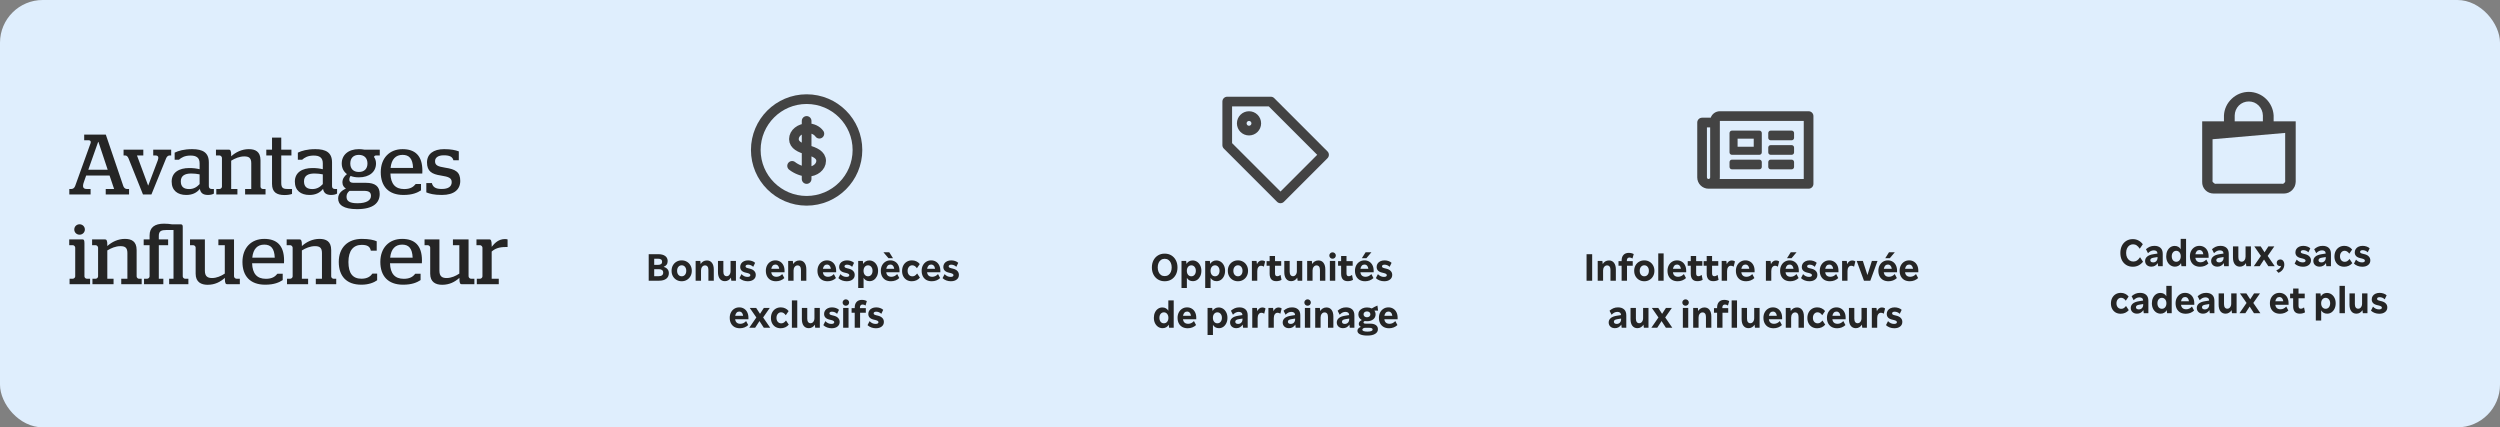
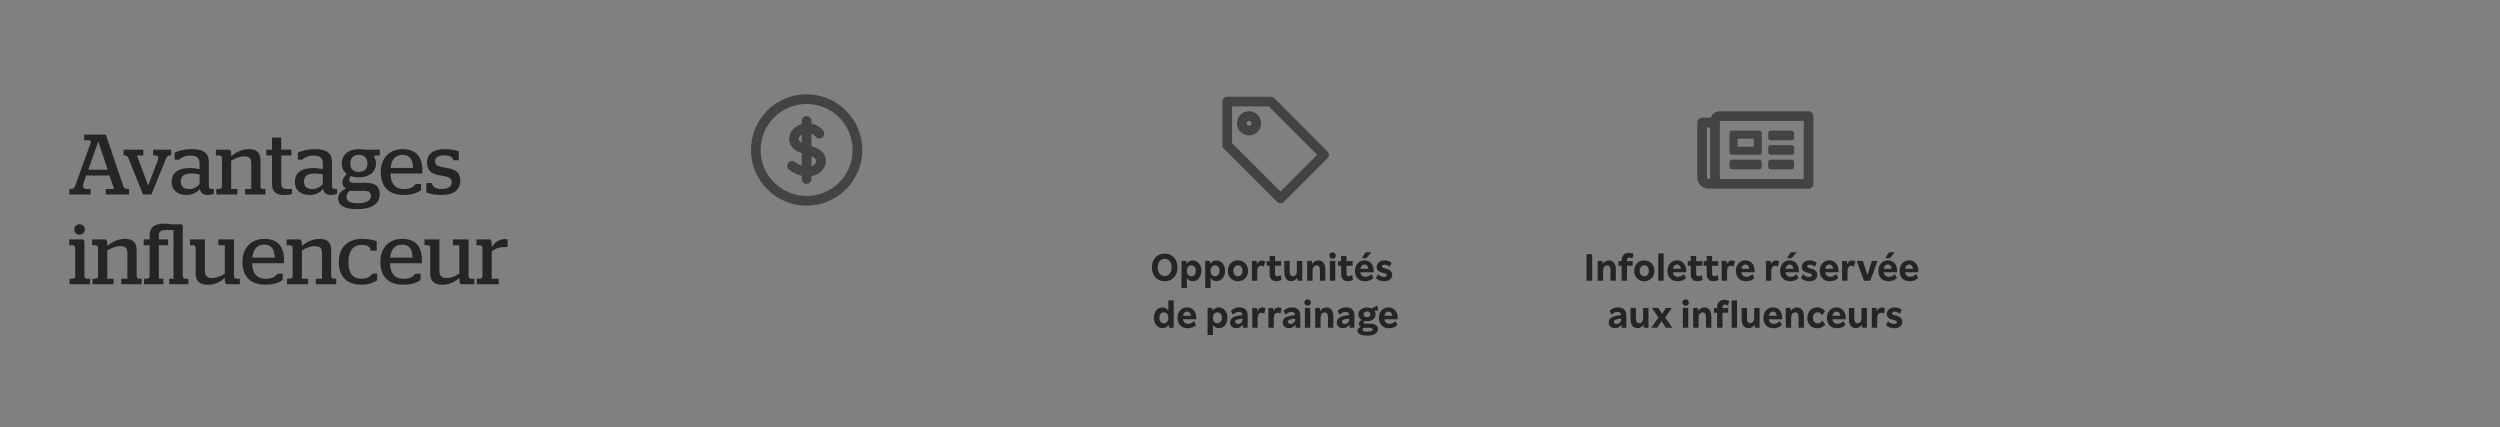
<svg xmlns="http://www.w3.org/2000/svg" width="1170" height="200" viewBox="0 0 1170 200" fill="none">
  <rect x="0" y="0" width="1170" height="200" fill="#808080" stroke="none" />
  <g clip-path="url(#clip0_396_5119)">
-     <rect width="1170" height="200" rx="20" fill="#DFEEFD" />
    <path d="M53.4 88.44H49.48V91H60.4V88.44H59.32C58.64 88.44 57.96 87.84 57.72 87.12L49.52 63H39.4V65.64H41.56C42.28 65.64 42.68 66.2 42.4 67L35.16 87.08C34.84 87.88 34.24 88.44 33.44 88.44H32.44V91H42.4V88.44H40.52C38.76 88.44 38.52 87.24 39.24 85.24L40.32 82.16H51.28L53.4 88.44ZM45.92 66.44H46.08L50.4 79.44H41.32L45.92 66.44ZM66.91 91H70.87L77.75 74.08C78.11 73.24 78.67 72.76 79.39 72.76H80.11V70.04H71.71V72.76H72.75C74.23 72.76 74.31 73.76 73.83 75.08L69.39 86.8H69.31L64.11 72.76H67.07V70.04H57.83V72.76H58.63C59.27 72.76 59.79 73.28 60.11 74.04L66.91 91ZM87.137 91.24C89.937 91.24 91.977 90.32 93.537 88.4C93.857 90.32 95.057 91.24 97.337 91.24C98.537 91.24 99.537 90.96 100.097 90.6V88.44H99.017C98.257 88.44 97.737 87.96 97.737 87.16V76C97.737 71.36 94.857 69.8 89.937 69.8C86.097 69.8 83.537 70.56 81.737 71.44V74.76H83.737C84.857 73.76 86.417 72.8 89.177 72.8C91.857 72.8 93.417 73.76 93.417 76.44V79.2C91.937 78.84 90.497 78.64 88.617 78.64C83.777 78.64 80.337 80.68 80.337 85C80.337 89.16 83.137 91.24 87.137 91.24ZM88.497 88.48C86.057 88.48 84.617 87.44 84.617 84.88C84.617 82.28 86.457 81.2 89.497 81.2C90.897 81.2 92.217 81.36 93.417 81.6V86.16C92.137 87.52 90.697 88.48 88.497 88.48ZM101.232 91H111.112V88.44H108.192V75.2C109.992 74.12 112.072 73.2 114.312 73.2C116.432 73.2 117.592 73.84 117.592 76.44V88.44H114.712V91H124.272V88.44H122.952C122.472 88.44 121.912 87.92 121.912 87.36V75C121.912 70.88 119.432 69.8 116.432 69.8C113.192 69.8 110.272 71.24 108.192 73.16V72.6C108.232 70.6 107.792 70.04 107.192 70.04H101.072V72.76H102.792C103.312 72.76 103.872 73.4 103.872 73.88V87.36C103.872 87.88 103.312 88.44 102.792 88.44H101.232V91ZM133.187 91.28C134.667 91.28 135.907 91.04 136.667 90.76V88.44H134.547C132.427 88.44 131.627 87.92 131.627 85.56V72.76H136.387V70.04H131.627V64.4H127.307V70.04H124.627V72.76H127.307V86.04C127.307 89.96 129.467 91.28 133.187 91.28ZM144.793 91.24C147.593 91.24 149.633 90.32 151.193 88.4C151.513 90.32 152.713 91.24 154.993 91.24C156.193 91.24 157.193 90.96 157.753 90.6V88.44H156.673C155.913 88.44 155.393 87.96 155.393 87.16V76C155.393 71.36 152.513 69.8 147.593 69.8C143.753 69.8 141.193 70.56 139.393 71.44V74.76H141.393C142.513 73.76 144.073 72.8 146.833 72.8C149.513 72.8 151.073 73.76 151.073 76.44V79.2C149.593 78.84 148.153 78.64 146.273 78.64C141.433 78.64 137.993 80.68 137.993 85C137.993 89.16 140.793 91.24 144.793 91.24ZM146.153 88.48C143.713 88.48 142.273 87.44 142.273 84.88C142.273 82.28 144.113 81.2 147.153 81.2C148.553 81.2 149.873 81.36 151.073 81.6V86.16C149.793 87.52 148.353 88.48 146.153 88.48ZM167.093 97.88C174.813 97.88 177.693 94.88 177.693 90.76C177.693 87.2 175.493 85.56 171.333 85.56H165.453C164.173 85.56 163.493 85.12 163.493 84.08C163.493 83.44 163.693 82.84 164.053 82.32C165.133 82.76 166.373 83 167.933 83C172.893 83 175.973 80.4 175.973 76.52C175.973 75.36 175.653 74.32 175.053 73.48C175.053 73.08 175.533 72.76 175.933 72.76H177.733V70.04H170.533C169.733 69.88 168.853 69.8 167.933 69.8C162.973 69.8 159.933 72.56 159.933 76.52C159.933 78.64 160.853 80.36 162.373 81.48C161.133 82.48 160.253 83.68 160.253 85.36C160.253 86.76 160.973 87.72 161.893 88.2C159.973 89.16 158.253 90.48 158.253 92.92C158.253 95.8 160.693 97.88 167.093 97.88ZM167.293 95.12C163.293 95.12 162.173 93.92 162.173 92.04C162.173 90.84 162.693 90.04 163.573 89.32H170.373C172.693 89.32 173.613 90.04 173.613 91.68C173.613 93.64 171.693 95.12 167.293 95.12ZM167.933 80.48C165.373 80.48 163.933 78.96 163.933 76.52C163.933 74.04 165.373 72.48 167.933 72.48C170.533 72.48 171.973 74.04 171.973 76.52C171.973 78.96 170.533 80.48 167.933 80.48ZM188.832 91.24C193.032 91.24 195.392 90.16 197.032 89.08V86.12H194.552C193.472 87.44 192.112 88.48 189.152 88.48C184.992 88.48 182.872 86.08 182.712 81.2H197.632C197.632 81.04 197.672 80.48 197.672 79.88C197.672 72.88 194.272 69.8 188.392 69.8C182.312 69.8 178.192 73.96 178.192 80.6C178.192 87.16 181.792 91.24 188.832 91.24ZM182.792 78.6C183.192 74.48 185.232 72.48 188.392 72.48C191.432 72.48 193.152 74.16 193.312 78.6H182.792ZM206.8 91.24C212.6 91.24 215.4 88.64 215.4 84.64C215.4 80.48 213.16 79.2 208.36 78.48C204.72 77.92 203.6 77.28 203.6 75.44C203.6 73.72 205.12 72.68 207.68 72.68C210.6 72.68 211.76 73.44 212.2 75H214.72V70.84C213.2 70.28 211.16 69.8 207.84 69.8C202.84 69.8 199.84 72.08 199.84 76C199.84 80.16 202.08 81.52 206.4 82.16C209.96 82.72 211.4 83.28 211.4 85.24C211.4 87.4 209.64 88.44 206.76 88.44C203.96 88.44 202.6 87.64 202.12 85.68H199.52V90.04C201.04 90.64 203.04 91.24 206.8 91.24ZM32.56 133H42.16V130.44H40.6C40.08 130.44 39.52 129.92 39.52 129.36V113.88C39.52 112.52 39.28 112.04 38.72 112.04H32.4V114.76H34.16C34.68 114.76 35.2 115.4 35.2 115.88V129.36C35.2 129.88 34.64 130.44 34.12 130.44H32.56V133ZM37.24 109.84C38.6 109.84 39.72 108.76 39.72 107.4C39.72 106.04 38.6 104.96 37.24 104.96C35.84 104.96 34.76 106.04 34.76 107.4C34.76 108.76 35.84 109.84 37.24 109.84ZM43.263 133H53.143V130.44H50.223V117.2C52.023 116.12 54.103 115.2 56.343 115.2C58.463 115.2 59.623 115.84 59.623 118.44V130.44H56.743V133H66.303V130.44H64.983C64.503 130.44 63.943 129.92 63.943 129.36V117C63.943 112.88 61.463 111.8 58.463 111.8C55.223 111.8 52.303 113.24 50.223 115.16V114.6C50.263 112.6 49.823 112.04 49.223 112.04H43.103V114.76H44.823C45.343 114.76 45.903 115.4 45.903 115.88V129.36C45.903 129.88 45.343 130.44 44.823 130.44H43.263V133ZM67.244 114.76H70.004V129.36C70.004 129.88 69.444 130.44 68.884 130.44H67.404V133H76.444V130.44H74.324V114.76H78.684V112.04H74.324V110.36C74.324 108.08 75.564 107.64 77.924 107.64H81.204V130.44H79.164V133H88.164V130.44H86.604C86.084 130.44 85.524 129.92 85.524 129.36V106.08C85.524 105.36 85.244 105 84.684 105H80.604C79.364 104.8 78.284 104.68 76.764 104.68C72.404 104.68 70.004 106.4 70.004 110.2V112.04H67.244V114.76ZM97.163 133.28C100.563 133.28 103.083 131.96 105.243 130.04V130.56C105.243 132.52 105.643 133 106.203 133H112.243V130.44H110.643C110.083 130.44 109.523 129.84 109.523 129.32V112.04H102.203V114.76H105.203V128.04C103.523 129.16 101.403 130.12 99.243 130.12C97.283 130.12 95.883 129.44 95.883 126.72V112.04H88.923V114.76H90.483C91.003 114.76 91.563 115.32 91.563 115.84V128.08C91.563 132.12 94.243 133.28 97.163 133.28ZM124.105 133.24C128.305 133.24 130.665 132.16 132.305 131.08V128.12H129.825C128.745 129.44 127.385 130.48 124.425 130.48C120.265 130.48 118.145 128.08 117.985 123.2H132.905C132.905 123.04 132.945 122.48 132.945 121.88C132.945 114.88 129.545 111.8 123.665 111.8C117.585 111.8 113.465 115.96 113.465 122.6C113.465 129.16 117.065 133.24 124.105 133.24ZM118.065 120.6C118.465 116.48 120.505 114.48 123.665 114.48C126.705 114.48 128.425 116.16 128.585 120.6H118.065ZM134.318 133H144.198V130.44H141.278V117.2C143.078 116.12 145.158 115.2 147.398 115.2C149.518 115.2 150.678 115.84 150.678 118.44V130.44H147.798V133H157.358V130.44H156.038C155.558 130.44 154.998 129.92 154.998 129.36V117C154.998 112.88 152.518 111.8 149.518 111.8C146.278 111.8 143.358 113.24 141.278 115.16V114.6C141.318 112.6 140.878 112.04 140.278 112.04H134.158V114.76H135.878C136.398 114.76 136.958 115.4 136.958 115.88V129.36C136.958 129.88 136.398 130.44 135.878 130.44H134.318V133ZM169.103 133.24C172.703 133.24 175.103 132.16 176.503 131.16V128.04H174.303C173.463 129.2 172.103 130.44 169.183 130.44C165.063 130.44 163.063 127.92 163.063 122.6C163.063 117.24 165.423 114.6 169.263 114.6C171.703 114.6 173.183 115.24 173.543 117.32H176.303V112.92C174.943 112.32 172.783 111.8 169.343 111.8C162.823 111.8 158.543 115.84 158.543 122.56C158.543 129.2 162.103 133.24 169.103 133.24ZM188.636 133.24C192.836 133.24 195.196 132.16 196.836 131.08V128.12H194.356C193.276 129.44 191.916 130.48 188.956 130.48C184.796 130.48 182.676 128.08 182.516 123.2H197.436C197.436 123.04 197.476 122.48 197.476 121.88C197.476 114.88 194.076 111.8 188.196 111.8C182.116 111.8 177.996 115.96 177.996 122.6C177.996 129.16 181.596 133.24 188.636 133.24ZM182.596 120.6C182.996 116.48 185.036 114.48 188.196 114.48C191.236 114.48 192.956 116.16 193.116 120.6H182.596ZM206.929 133.28C210.329 133.28 212.849 131.96 215.009 130.04V130.56C215.009 132.52 215.409 133 215.969 133H222.009V130.44H220.409C219.849 130.44 219.289 129.84 219.289 129.32V112.04H211.969V114.76H214.969V128.04C213.289 129.16 211.169 130.12 209.009 130.12C207.049 130.12 205.649 129.44 205.649 126.72V112.04H198.689V114.76H200.249C200.769 114.76 201.329 115.32 201.329 115.84V128.08C201.329 132.12 204.009 133.28 206.929 133.28ZM223.146 133H233.426V130.44H230.106V117.72C231.666 116.36 233.506 115.6 236.706 115.6H237.546V112.04C237.226 111.96 236.826 111.88 236.346 111.88C233.426 111.88 231.586 113.64 230.106 115.52V114.84C230.106 112.56 229.706 112.04 229.106 112.04H222.986V114.76H224.706C225.226 114.76 225.786 115.4 225.786 115.88V129.36C225.786 129.88 225.226 130.44 224.706 130.44H223.146V133Z" fill="#252525" />
    <path d="M370.703 77.624C372.688 79.202 375.724 80.381 377.926 80.381C381.439 80.381 384.296 78.096 384.296 75.284C384.296 72.472 381.26 71.075 377.926 70.186C374.474 69.207 371.556 67.901 371.556 65.089C371.556 62.277 374.414 59.992 377.926 59.992C380.288 59.992 382.372 61.026 383.463 62.568M377.5 56.593V83.78M401.288 70.186C401.288 83.325 390.633 93.975 377.489 93.975C364.366 93.954 353.712 83.304 353.712 70.186C353.712 57.048 364.366 46.398 377.51 46.398C390.654 46.398 401.288 57.048 401.288 70.186Z" stroke="#434343" stroke-width="4.531" stroke-miterlimit="10" stroke-linecap="round" stroke-linejoin="round" />
-     <path d="M303.591 131.373V118.953H308.001C309.417 118.953 310.515 119.235 311.295 119.799C312.075 120.363 312.465 121.155 312.465 122.175C312.465 122.859 312.309 123.417 311.997 123.849C311.697 124.281 311.229 124.617 310.593 124.857C311.385 125.109 311.985 125.481 312.393 125.973C312.813 126.465 313.023 127.083 313.023 127.827C313.023 128.955 312.615 129.831 311.799 130.455C310.983 131.067 309.855 131.373 308.415 131.373H303.591ZM307.929 121.077H306.165V123.957H307.929C308.541 123.957 309.015 123.843 309.351 123.615C309.687 123.387 309.855 123.015 309.855 122.499C309.855 121.983 309.687 121.617 309.351 121.401C309.015 121.185 308.541 121.077 307.929 121.077ZM308.325 125.973H306.165V129.249H308.325C308.985 129.249 309.489 129.111 309.837 128.835C310.197 128.559 310.377 128.145 310.377 127.593C310.377 127.041 310.197 126.633 309.837 126.369C309.477 126.105 308.973 125.973 308.325 125.973ZM319.029 131.625C318.129 131.625 317.319 131.415 316.599 130.995C315.891 130.575 315.327 129.999 314.907 129.267C314.499 128.535 314.295 127.689 314.295 126.729C314.295 125.781 314.499 124.941 314.907 124.209C315.327 123.465 315.891 122.889 316.599 122.481C317.319 122.061 318.129 121.851 319.029 121.851C319.929 121.851 320.733 122.061 321.441 122.481C322.161 122.889 322.725 123.465 323.133 124.209C323.553 124.941 323.763 125.781 323.763 126.729C323.763 127.689 323.553 128.535 323.133 129.267C322.725 129.999 322.161 130.575 321.441 130.995C320.733 131.415 319.929 131.625 319.029 131.625ZM319.029 129.303C319.665 129.303 320.181 129.069 320.577 128.601C320.973 128.133 321.171 127.509 321.171 126.729C321.171 125.961 320.973 125.343 320.577 124.875C320.181 124.395 319.665 124.155 319.029 124.155C318.405 124.155 317.889 124.395 317.481 124.875C317.085 125.343 316.887 125.961 316.887 126.729C316.887 127.509 317.085 128.133 317.481 128.601C317.889 129.069 318.405 129.303 319.029 129.303ZM325.557 131.373V122.103H327.735L327.915 123.561C328.203 123.045 328.599 122.637 329.103 122.337C329.619 122.037 330.195 121.887 330.831 121.887C331.827 121.887 332.613 122.259 333.189 123.003C333.765 123.747 334.053 124.797 334.053 126.153V131.373H331.533V126.333C331.533 125.637 331.395 125.109 331.119 124.749C330.843 124.389 330.453 124.209 329.949 124.209C329.397 124.209 328.947 124.437 328.599 124.893C328.251 125.337 328.077 125.889 328.077 126.549V131.373H325.557ZM339.27 131.589C338.25 131.589 337.452 131.223 336.876 130.491C336.3 129.747 336.012 128.691 336.012 127.323V122.103H338.532V127.125C338.532 127.821 338.67 128.355 338.946 128.727C339.222 129.087 339.6 129.267 340.08 129.267C340.608 129.267 341.04 129.045 341.376 128.601C341.724 128.145 341.898 127.581 341.898 126.909V122.103H344.418V131.373H342.258L342.06 129.933C341.784 130.437 341.394 130.839 340.89 131.139C340.398 131.439 339.858 131.589 339.27 131.589ZM349.943 131.625C349.187 131.625 348.473 131.499 347.801 131.247C347.129 130.995 346.547 130.635 346.055 130.167L347.009 128.295C347.813 129.159 348.749 129.591 349.817 129.591C350.249 129.591 350.579 129.525 350.807 129.393C351.047 129.249 351.167 129.051 351.167 128.799C351.167 128.559 351.065 128.367 350.861 128.223C350.657 128.067 350.309 127.923 349.817 127.791L348.989 127.593C347.273 127.209 346.415 126.315 346.415 124.911C346.415 124.311 346.571 123.783 346.883 123.327C347.195 122.859 347.627 122.499 348.179 122.247C348.743 121.983 349.385 121.851 350.105 121.851C350.753 121.851 351.365 121.953 351.941 122.157C352.517 122.349 353.003 122.631 353.399 123.003L352.499 124.875C351.803 124.203 350.999 123.867 350.087 123.867C349.727 123.867 349.439 123.939 349.223 124.083C349.019 124.227 348.917 124.419 348.917 124.659C348.917 124.875 349.007 125.049 349.187 125.181C349.367 125.313 349.679 125.433 350.123 125.541L350.933 125.739C351.833 125.955 352.517 126.315 352.985 126.819C353.465 127.311 353.705 127.923 353.705 128.655C353.705 129.555 353.363 130.275 352.679 130.815C351.995 131.355 351.083 131.625 349.943 131.625ZM363.187 131.625C362.203 131.625 361.351 131.427 360.631 131.031C359.923 130.623 359.377 130.053 358.993 129.321C358.609 128.589 358.417 127.725 358.417 126.729C358.417 125.781 358.609 124.941 358.993 124.209C359.377 123.477 359.905 122.901 360.577 122.481C361.249 122.061 362.011 121.851 362.863 121.851C363.715 121.851 364.465 122.055 365.113 122.463C365.761 122.859 366.265 123.423 366.625 124.155C366.985 124.887 367.165 125.727 367.165 126.675V127.431H360.955C361.159 128.835 361.975 129.537 363.403 129.537C364.399 129.537 365.293 129.111 366.085 128.259L367.075 130.131C366.559 130.611 365.965 130.983 365.293 131.247C364.621 131.499 363.919 131.625 363.187 131.625ZM362.845 123.813C362.353 123.813 361.945 123.987 361.621 124.335C361.297 124.671 361.081 125.157 360.973 125.793H364.681C364.609 125.157 364.411 124.671 364.087 124.335C363.775 123.987 363.361 123.813 362.845 123.813ZM368.87 131.373V122.103H371.048L371.228 123.561C371.516 123.045 371.912 122.637 372.416 122.337C372.932 122.037 373.508 121.887 374.144 121.887C375.14 121.887 375.926 122.259 376.502 123.003C377.078 123.747 377.366 124.797 377.366 126.153V131.373H374.846V126.333C374.846 125.637 374.708 125.109 374.432 124.749C374.156 124.389 373.766 124.209 373.262 124.209C372.71 124.209 372.26 124.437 371.912 124.893C371.564 125.337 371.39 125.889 371.39 126.549V131.373H368.87ZM387.339 131.625C386.355 131.625 385.503 131.427 384.783 131.031C384.075 130.623 383.529 130.053 383.145 129.321C382.761 128.589 382.569 127.725 382.569 126.729C382.569 125.781 382.761 124.941 383.145 124.209C383.529 123.477 384.057 122.901 384.729 122.481C385.401 122.061 386.163 121.851 387.015 121.851C387.867 121.851 388.617 122.055 389.265 122.463C389.913 122.859 390.417 123.423 390.777 124.155C391.137 124.887 391.317 125.727 391.317 126.675V127.431H385.107C385.311 128.835 386.127 129.537 387.555 129.537C388.551 129.537 389.445 129.111 390.237 128.259L391.227 130.131C390.711 130.611 390.117 130.983 389.445 131.247C388.773 131.499 388.071 131.625 387.339 131.625ZM386.997 123.813C386.505 123.813 386.097 123.987 385.773 124.335C385.449 124.671 385.233 125.157 385.125 125.793H388.833C388.761 125.157 388.563 124.671 388.239 124.335C387.927 123.987 387.513 123.813 386.997 123.813ZM396.244 131.625C395.488 131.625 394.774 131.499 394.102 131.247C393.43 130.995 392.848 130.635 392.356 130.167L393.31 128.295C394.114 129.159 395.05 129.591 396.118 129.591C396.55 129.591 396.88 129.525 397.108 129.393C397.348 129.249 397.468 129.051 397.468 128.799C397.468 128.559 397.366 128.367 397.162 128.223C396.958 128.067 396.61 127.923 396.118 127.791L395.29 127.593C393.574 127.209 392.716 126.315 392.716 124.911C392.716 124.311 392.872 123.783 393.184 123.327C393.496 122.859 393.928 122.499 394.48 122.247C395.044 121.983 395.686 121.851 396.406 121.851C397.054 121.851 397.666 121.953 398.242 122.157C398.818 122.349 399.304 122.631 399.7 123.003L398.8 124.875C398.104 124.203 397.3 123.867 396.388 123.867C396.028 123.867 395.74 123.939 395.524 124.083C395.32 124.227 395.218 124.419 395.218 124.659C395.218 124.875 395.308 125.049 395.488 125.181C395.668 125.313 395.98 125.433 396.424 125.541L397.234 125.739C398.134 125.955 398.818 126.315 399.286 126.819C399.766 127.311 400.006 127.923 400.006 128.655C400.006 129.555 399.664 130.275 398.98 130.815C398.296 131.355 397.384 131.625 396.244 131.625ZM401.635 134.793V122.103H403.813L403.993 123.525C404.245 123.033 404.623 122.637 405.127 122.337C405.631 122.037 406.195 121.887 406.819 121.887C407.587 121.887 408.283 122.091 408.907 122.499C409.531 122.907 410.023 123.477 410.383 124.209C410.755 124.929 410.941 125.769 410.941 126.729C410.941 127.689 410.761 128.535 410.401 129.267C410.053 129.987 409.579 130.557 408.979 130.977C408.379 131.385 407.701 131.589 406.945 131.589C406.309 131.589 405.751 131.451 405.271 131.175C404.791 130.887 404.419 130.509 404.155 130.041V134.793H401.635ZM406.243 129.303C406.855 129.303 407.359 129.069 407.755 128.601C408.151 128.121 408.349 127.497 408.349 126.729C408.349 125.973 408.151 125.361 407.755 124.893C407.359 124.413 406.855 124.173 406.243 124.173C405.619 124.173 405.109 124.413 404.713 124.893C404.329 125.361 404.137 125.973 404.137 126.729C404.137 127.497 404.329 128.121 404.713 128.601C405.109 129.069 405.619 129.303 406.243 129.303ZM416.993 131.625C416.009 131.625 415.157 131.427 414.437 131.031C413.729 130.623 413.183 130.053 412.799 129.321C412.415 128.589 412.223 127.725 412.223 126.729C412.223 125.781 412.415 124.941 412.799 124.209C413.183 123.477 413.711 122.901 414.383 122.481C415.055 122.061 415.817 121.851 416.669 121.851C417.521 121.851 418.271 122.055 418.919 122.463C419.567 122.859 420.071 123.423 420.431 124.155C420.791 124.887 420.971 125.727 420.971 126.675V127.431H414.761C414.965 128.835 415.781 129.537 417.209 129.537C418.205 129.537 419.099 129.111 419.891 128.259L420.881 130.131C420.365 130.611 419.771 130.983 419.099 131.247C418.427 131.499 417.725 131.625 416.993 131.625ZM416.651 123.813C416.159 123.813 415.751 123.987 415.427 124.335C415.103 124.671 414.887 125.157 414.779 125.793H418.487C418.415 125.157 418.217 124.671 417.893 124.335C417.581 123.987 417.167 123.813 416.651 123.813ZM417.929 120.843H415.805L413.447 118.053H416.165L417.929 120.843ZM426.744 131.625C425.832 131.625 425.034 131.427 424.35 131.031C423.666 130.623 423.132 130.059 422.748 129.339C422.364 128.619 422.172 127.785 422.172 126.837C422.172 125.853 422.364 124.989 422.748 124.245C423.144 123.489 423.69 122.901 424.386 122.481C425.082 122.061 425.886 121.851 426.798 121.851C427.542 121.851 428.226 122.001 428.85 122.301C429.474 122.589 430.008 123.015 430.452 123.579L429.12 125.523C428.484 124.611 427.758 124.155 426.942 124.155C426.306 124.155 425.784 124.401 425.376 124.893C424.968 125.373 424.764 125.997 424.764 126.765C424.764 127.521 424.968 128.139 425.376 128.619C425.796 129.087 426.336 129.321 426.996 129.321C427.428 129.321 427.812 129.219 428.148 129.015C428.496 128.811 428.856 128.469 429.228 127.989L430.524 129.933C430.068 130.473 429.51 130.893 428.85 131.193C428.19 131.481 427.488 131.625 426.744 131.625ZM436.101 131.625C435.117 131.625 434.265 131.427 433.545 131.031C432.837 130.623 432.291 130.053 431.907 129.321C431.523 128.589 431.331 127.725 431.331 126.729C431.331 125.781 431.523 124.941 431.907 124.209C432.291 123.477 432.819 122.901 433.491 122.481C434.163 122.061 434.925 121.851 435.777 121.851C436.629 121.851 437.379 122.055 438.027 122.463C438.675 122.859 439.179 123.423 439.539 124.155C439.899 124.887 440.079 125.727 440.079 126.675V127.431H433.869C434.073 128.835 434.889 129.537 436.317 129.537C437.313 129.537 438.207 129.111 438.999 128.259L439.989 130.131C439.473 130.611 438.879 130.983 438.207 131.247C437.535 131.499 436.833 131.625 436.101 131.625ZM435.759 123.813C435.267 123.813 434.859 123.987 434.535 124.335C434.211 124.671 433.995 125.157 433.887 125.793H437.595C437.523 125.157 437.325 124.671 437.001 124.335C436.689 123.987 436.275 123.813 435.759 123.813ZM445.006 131.625C444.25 131.625 443.536 131.499 442.864 131.247C442.192 130.995 441.61 130.635 441.118 130.167L442.072 128.295C442.876 129.159 443.812 129.591 444.88 129.591C445.312 129.591 445.642 129.525 445.87 129.393C446.11 129.249 446.23 129.051 446.23 128.799C446.23 128.559 446.128 128.367 445.924 128.223C445.72 128.067 445.372 127.923 444.88 127.791L444.052 127.593C442.336 127.209 441.478 126.315 441.478 124.911C441.478 124.311 441.634 123.783 441.946 123.327C442.258 122.859 442.69 122.499 443.242 122.247C443.806 121.983 444.448 121.851 445.168 121.851C445.816 121.851 446.428 121.953 447.004 122.157C447.58 122.349 448.066 122.631 448.462 123.003L447.562 124.875C446.866 124.203 446.062 123.867 445.15 123.867C444.79 123.867 444.502 123.939 444.286 124.083C444.082 124.227 443.98 124.419 443.98 124.659C443.98 124.875 444.07 125.049 444.25 125.181C444.43 125.313 444.742 125.433 445.186 125.541L445.996 125.739C446.896 125.955 447.58 126.315 448.048 126.819C448.528 127.311 448.768 127.923 448.768 128.655C448.768 129.555 448.426 130.275 447.742 130.815C447.058 131.355 446.146 131.625 445.006 131.625ZM346.285 153.625C345.301 153.625 344.449 153.427 343.729 153.031C343.021 152.623 342.475 152.053 342.091 151.321C341.707 150.589 341.515 149.725 341.515 148.729C341.515 147.781 341.707 146.941 342.091 146.209C342.475 145.477 343.003 144.901 343.675 144.481C344.347 144.061 345.109 143.851 345.961 143.851C346.813 143.851 347.563 144.055 348.211 144.463C348.859 144.859 349.363 145.423 349.723 146.155C350.083 146.887 350.263 147.727 350.263 148.675V149.431H344.053C344.257 150.835 345.073 151.537 346.501 151.537C347.497 151.537 348.391 151.111 349.183 150.259L350.173 152.131C349.657 152.611 349.063 152.983 348.391 153.247C347.719 153.499 347.017 153.625 346.285 153.625ZM345.943 145.813C345.451 145.813 345.043 145.987 344.719 146.335C344.395 146.671 344.179 147.157 344.071 147.793H347.779C347.707 147.157 347.509 146.671 347.185 146.335C346.873 145.987 346.459 145.813 345.943 145.813ZM350.663 153.373L353.975 148.567L350.879 144.103H353.885L355.685 146.875L357.485 144.103H360.257L357.143 148.567L360.455 153.373H357.449L355.433 150.259L353.417 153.373H350.663ZM365.37 153.625C364.458 153.625 363.66 153.427 362.976 153.031C362.292 152.623 361.758 152.059 361.374 151.339C360.99 150.619 360.798 149.785 360.798 148.837C360.798 147.853 360.99 146.989 361.374 146.245C361.77 145.489 362.316 144.901 363.012 144.481C363.708 144.061 364.512 143.851 365.424 143.851C366.168 143.851 366.852 144.001 367.476 144.301C368.1 144.589 368.634 145.015 369.078 145.579L367.746 147.523C367.11 146.611 366.384 146.155 365.568 146.155C364.932 146.155 364.41 146.401 364.002 146.893C363.594 147.373 363.39 147.997 363.39 148.765C363.39 149.521 363.594 150.139 364.002 150.619C364.422 151.087 364.962 151.321 365.622 151.321C366.054 151.321 366.438 151.219 366.774 151.015C367.122 150.811 367.482 150.469 367.854 149.989L369.15 151.933C368.694 152.473 368.136 152.893 367.476 153.193C366.816 153.481 366.114 153.625 365.37 153.625ZM370.601 153.373V140.593H373.121V153.373H370.601ZM378.531 153.589C377.511 153.589 376.713 153.223 376.137 152.491C375.561 151.747 375.273 150.691 375.273 149.323V144.103H377.793V149.125C377.793 149.821 377.931 150.355 378.207 150.727C378.483 151.087 378.861 151.267 379.341 151.267C379.869 151.267 380.301 151.045 380.637 150.601C380.985 150.145 381.159 149.581 381.159 148.909V144.103H383.679V153.373H381.519L381.321 151.933C381.045 152.437 380.655 152.839 380.151 153.139C379.659 153.439 379.119 153.589 378.531 153.589ZM389.204 153.625C388.448 153.625 387.734 153.499 387.062 153.247C386.39 152.995 385.808 152.635 385.316 152.167L386.27 150.295C387.074 151.159 388.01 151.591 389.078 151.591C389.51 151.591 389.84 151.525 390.068 151.393C390.308 151.249 390.428 151.051 390.428 150.799C390.428 150.559 390.326 150.367 390.122 150.223C389.918 150.067 389.57 149.923 389.078 149.791L388.25 149.593C386.534 149.209 385.676 148.315 385.676 146.911C385.676 146.311 385.832 145.783 386.144 145.327C386.456 144.859 386.888 144.499 387.44 144.247C388.004 143.983 388.646 143.851 389.366 143.851C390.014 143.851 390.626 143.953 391.202 144.157C391.778 144.349 392.264 144.631 392.66 145.003L391.76 146.875C391.064 146.203 390.26 145.867 389.348 145.867C388.988 145.867 388.7 145.939 388.484 146.083C388.28 146.227 388.178 146.419 388.178 146.659C388.178 146.875 388.268 147.049 388.448 147.181C388.628 147.313 388.94 147.433 389.384 147.541L390.194 147.739C391.094 147.955 391.778 148.315 392.246 148.819C392.726 149.311 392.966 149.923 392.966 150.655C392.966 151.555 392.624 152.275 391.94 152.815C391.256 153.355 390.344 153.625 389.204 153.625ZM395.855 143.077C395.423 143.077 395.063 142.933 394.775 142.645C394.487 142.345 394.343 141.991 394.343 141.583C394.343 141.175 394.487 140.827 394.775 140.539C395.063 140.239 395.423 140.089 395.855 140.089C396.299 140.089 396.665 140.239 396.953 140.539C397.241 140.827 397.385 141.175 397.385 141.583C397.385 141.991 397.241 142.345 396.953 142.645C396.665 142.933 396.299 143.077 395.855 143.077ZM394.595 153.373V144.103H397.115V153.373H394.595ZM400.005 153.373V146.371H398.547V144.211H400.005V143.995C400.005 142.819 400.299 141.919 400.887 141.295C401.487 140.659 402.303 140.341 403.335 140.341C404.199 140.341 404.979 140.527 405.675 140.899L405.081 142.987C404.637 142.675 404.169 142.519 403.677 142.519C403.293 142.519 402.993 142.639 402.777 142.879C402.561 143.119 402.453 143.497 402.453 144.013L402.471 144.211H405.207V146.371H402.525V153.373H400.005ZM409.894 153.625C409.138 153.625 408.424 153.499 407.752 153.247C407.08 152.995 406.498 152.635 406.006 152.167L406.96 150.295C407.764 151.159 408.7 151.591 409.768 151.591C410.2 151.591 410.53 151.525 410.758 151.393C410.998 151.249 411.118 151.051 411.118 150.799C411.118 150.559 411.016 150.367 410.812 150.223C410.608 150.067 410.26 149.923 409.768 149.791L408.94 149.593C407.224 149.209 406.366 148.315 406.366 146.911C406.366 146.311 406.522 145.783 406.834 145.327C407.146 144.859 407.578 144.499 408.13 144.247C408.694 143.983 409.336 143.851 410.056 143.851C410.704 143.851 411.316 143.953 411.892 144.157C412.468 144.349 412.954 144.631 413.35 145.003L412.45 146.875C411.754 146.203 410.95 145.867 410.038 145.867C409.678 145.867 409.39 145.939 409.174 146.083C408.97 146.227 408.868 146.419 408.868 146.659C408.868 146.875 408.958 147.049 409.138 147.181C409.318 147.313 409.63 147.433 410.074 147.541L410.884 147.739C411.784 147.955 412.468 148.315 412.936 148.819C413.416 149.311 413.656 149.923 413.656 150.655C413.656 151.555 413.314 152.275 412.63 152.815C411.946 153.355 411.034 153.625 409.894 153.625Z" fill="#252525" />
    <path fill-rule="evenodd" clip-rule="evenodd" d="M584.538 52.062C581.409 52.062 578.875 54.597 578.875 57.726C578.875 60.855 581.409 63.39 584.538 63.39C587.668 63.39 590.202 60.855 590.202 57.726C590.202 54.597 587.668 52.062 584.538 52.062ZM583.407 57.726C583.407 57.099 583.913 56.593 584.54 56.593C585.166 56.593 585.672 57.099 585.672 57.726C585.672 58.353 585.166 58.859 584.54 58.859C583.913 58.859 583.407 58.353 583.407 57.726Z" fill="#434343" />
    <path fill-rule="evenodd" clip-rule="evenodd" d="M574.345 45.266C573.093 45.266 572.079 46.28 572.079 47.531V67.921C572.079 68.522 572.318 69.098 572.743 69.523L597.664 94.444C598.548 95.329 599.983 95.329 600.868 94.444L621.257 74.054C622.142 73.169 622.142 71.735 621.257 70.85L596.336 45.929C595.912 45.504 595.335 45.266 594.734 45.266H574.345ZM576.61 66.983V49.797H593.796L616.451 72.452L599.266 89.638L576.61 66.983Z" fill="#434343" />
    <path d="M545.073 131.625C543.885 131.625 542.841 131.349 541.941 130.797C541.041 130.245 540.339 129.483 539.835 128.511C539.331 127.539 539.079 126.423 539.079 125.163C539.079 123.903 539.331 122.787 539.835 121.815C540.339 120.843 541.041 120.081 541.941 119.529C542.841 118.977 543.885 118.701 545.073 118.701C546.261 118.701 547.305 118.977 548.205 119.529C549.105 120.081 549.807 120.843 550.311 121.815C550.815 122.787 551.067 123.903 551.067 125.163C551.067 126.423 550.815 127.539 550.311 128.511C549.807 129.483 549.105 130.245 548.205 130.797C547.305 131.349 546.261 131.625 545.073 131.625ZM545.073 129.213C545.745 129.213 546.327 129.045 546.819 128.709C547.311 128.361 547.689 127.881 547.953 127.269C548.217 126.657 548.349 125.955 548.349 125.163C548.349 124.359 548.217 123.657 547.953 123.057C547.689 122.445 547.311 121.971 546.819 121.635C546.327 121.287 545.745 121.113 545.073 121.113C544.413 121.113 543.837 121.287 543.345 121.635C542.853 121.971 542.475 122.445 542.211 123.057C541.947 123.657 541.815 124.359 541.815 125.163C541.815 125.955 541.947 126.657 542.211 127.269C542.475 127.881 542.853 128.361 543.345 128.709C543.837 129.045 544.413 129.213 545.073 129.213ZM552.941 134.793V122.103H555.119L555.299 123.525C555.551 123.033 555.929 122.637 556.433 122.337C556.937 122.037 557.501 121.887 558.125 121.887C558.893 121.887 559.589 122.091 560.213 122.499C560.837 122.907 561.329 123.477 561.689 124.209C562.061 124.929 562.247 125.769 562.247 126.729C562.247 127.689 562.067 128.535 561.707 129.267C561.359 129.987 560.885 130.557 560.285 130.977C559.685 131.385 559.007 131.589 558.251 131.589C557.615 131.589 557.057 131.451 556.577 131.175C556.097 130.887 555.725 130.509 555.461 130.041V134.793H552.941ZM557.549 129.303C558.161 129.303 558.665 129.069 559.061 128.601C559.457 128.121 559.655 127.497 559.655 126.729C559.655 125.973 559.457 125.361 559.061 124.893C558.665 124.413 558.161 124.173 557.549 124.173C556.925 124.173 556.415 124.413 556.019 124.893C555.635 125.361 555.443 125.973 555.443 126.729C555.443 127.497 555.635 128.121 556.019 128.601C556.415 129.069 556.925 129.303 557.549 129.303ZM564.033 134.793V122.103H566.211L566.391 123.525C566.643 123.033 567.021 122.637 567.525 122.337C568.029 122.037 568.593 121.887 569.217 121.887C569.985 121.887 570.681 122.091 571.305 122.499C571.929 122.907 572.421 123.477 572.781 124.209C573.153 124.929 573.339 125.769 573.339 126.729C573.339 127.689 573.159 128.535 572.799 129.267C572.451 129.987 571.977 130.557 571.377 130.977C570.777 131.385 570.099 131.589 569.343 131.589C568.707 131.589 568.149 131.451 567.669 131.175C567.189 130.887 566.817 130.509 566.553 130.041V134.793H564.033ZM568.641 129.303C569.253 129.303 569.757 129.069 570.153 128.601C570.549 128.121 570.747 127.497 570.747 126.729C570.747 125.973 570.549 125.361 570.153 124.893C569.757 124.413 569.253 124.173 568.641 124.173C568.017 124.173 567.507 124.413 567.111 124.893C566.727 125.361 566.535 125.973 566.535 126.729C566.535 127.497 566.727 128.121 567.111 128.601C567.507 129.069 568.017 129.303 568.641 129.303ZM579.355 131.625C578.455 131.625 577.645 131.415 576.925 130.995C576.217 130.575 575.653 129.999 575.233 129.267C574.825 128.535 574.621 127.689 574.621 126.729C574.621 125.781 574.825 124.941 575.233 124.209C575.653 123.465 576.217 122.889 576.925 122.481C577.645 122.061 578.455 121.851 579.355 121.851C580.255 121.851 581.059 122.061 581.767 122.481C582.487 122.889 583.051 123.465 583.459 124.209C583.879 124.941 584.089 125.781 584.089 126.729C584.089 127.689 583.879 128.535 583.459 129.267C583.051 129.999 582.487 130.575 581.767 130.995C581.059 131.415 580.255 131.625 579.355 131.625ZM579.355 129.303C579.991 129.303 580.507 129.069 580.903 128.601C581.299 128.133 581.497 127.509 581.497 126.729C581.497 125.961 581.299 125.343 580.903 124.875C580.507 124.395 579.991 124.155 579.355 124.155C578.731 124.155 578.215 124.395 577.807 124.875C577.411 125.343 577.213 125.961 577.213 126.729C577.213 127.509 577.411 128.133 577.807 128.601C578.215 129.069 578.731 129.303 579.355 129.303ZM585.882 131.373V122.103H588.06L588.258 123.633C588.486 123.081 588.804 122.655 589.212 122.355C589.62 122.043 590.082 121.887 590.598 121.887C591.162 121.887 591.66 122.037 592.092 122.337L591.48 124.803C591.048 124.515 590.616 124.371 590.184 124.371C589.644 124.371 589.212 124.599 588.888 125.055C588.564 125.499 588.402 126.099 588.402 126.855V131.373H585.882ZM597.285 131.589C595.221 131.589 594.189 130.407 594.189 128.043V124.371H592.767V122.211H594.189V119.817H596.709V122.211H599.607V124.371H596.709V127.899C596.709 128.355 596.787 128.697 596.943 128.925C597.111 129.153 597.381 129.267 597.753 129.267C598.281 129.267 598.797 129.069 599.301 128.673L599.751 130.959C599.439 131.163 599.061 131.319 598.617 131.427C598.185 131.535 597.741 131.589 597.285 131.589ZM604.307 131.589C603.287 131.589 602.489 131.223 601.913 130.491C601.337 129.747 601.049 128.691 601.049 127.323V122.103H603.569V127.125C603.569 127.821 603.707 128.355 603.983 128.727C604.259 129.087 604.637 129.267 605.117 129.267C605.645 129.267 606.077 129.045 606.413 128.601C606.761 128.145 606.935 127.581 606.935 126.909V122.103H609.455V131.373H607.295L607.097 129.933C606.821 130.437 606.431 130.839 605.927 131.139C605.435 131.439 604.895 131.589 604.307 131.589ZM611.757 131.373V122.103H613.935L614.115 123.561C614.403 123.045 614.799 122.637 615.303 122.337C615.819 122.037 616.395 121.887 617.031 121.887C618.027 121.887 618.813 122.259 619.389 123.003C619.965 123.747 620.253 124.797 620.253 126.153V131.373H617.733V126.333C617.733 125.637 617.595 125.109 617.319 124.749C617.043 124.389 616.653 124.209 616.149 124.209C615.597 124.209 615.147 124.437 614.799 124.893C614.451 125.337 614.277 125.889 614.277 126.549V131.373H611.757ZM623.635 121.077C623.203 121.077 622.843 120.933 622.555 120.645C622.267 120.345 622.123 119.991 622.123 119.583C622.123 119.175 622.267 118.827 622.555 118.539C622.843 118.239 623.203 118.089 623.635 118.089C624.079 118.089 624.445 118.239 624.733 118.539C625.021 118.827 625.165 119.175 625.165 119.583C625.165 119.991 625.021 120.345 624.733 120.645C624.445 120.933 624.079 121.077 623.635 121.077ZM622.375 131.373V122.103H624.895V131.373H622.375ZM630.737 131.589C628.673 131.589 627.641 130.407 627.641 128.043V124.371H626.219V122.211H627.641V119.817H630.161V122.211H633.059V124.371H630.161V127.899C630.161 128.355 630.239 128.697 630.395 128.925C630.563 129.153 630.833 129.267 631.205 129.267C631.733 129.267 632.249 129.069 632.753 128.673L633.203 130.959C632.891 131.163 632.513 131.319 632.069 131.427C631.637 131.535 631.193 131.589 630.737 131.589ZM638.893 131.625C637.909 131.625 637.057 131.427 636.337 131.031C635.629 130.623 635.083 130.053 634.699 129.321C634.315 128.589 634.123 127.725 634.123 126.729C634.123 125.781 634.315 124.941 634.699 124.209C635.083 123.477 635.611 122.901 636.283 122.481C636.955 122.061 637.717 121.851 638.569 121.851C639.421 121.851 640.171 122.055 640.819 122.463C641.467 122.859 641.971 123.423 642.331 124.155C642.691 124.887 642.871 125.727 642.871 126.675V127.431H636.661C636.865 128.835 637.681 129.537 639.109 129.537C640.105 129.537 640.999 129.111 641.791 128.259L642.781 130.131C642.265 130.611 641.671 130.983 640.999 131.247C640.327 131.499 639.625 131.625 638.893 131.625ZM638.551 123.813C638.059 123.813 637.651 123.987 637.327 124.335C637.003 124.671 636.787 125.157 636.679 125.793H640.387C640.315 125.157 640.117 124.671 639.793 124.335C639.481 123.987 639.067 123.813 638.551 123.813ZM637.345 120.843L639.109 118.053H641.827L639.469 120.843H637.345ZM647.798 131.625C647.042 131.625 646.328 131.499 645.656 131.247C644.984 130.995 644.402 130.635 643.91 130.167L644.864 128.295C645.668 129.159 646.604 129.591 647.672 129.591C648.104 129.591 648.434 129.525 648.662 129.393C648.902 129.249 649.022 129.051 649.022 128.799C649.022 128.559 648.92 128.367 648.716 128.223C648.512 128.067 648.164 127.923 647.672 127.791L646.844 127.593C645.128 127.209 644.27 126.315 644.27 124.911C644.27 124.311 644.426 123.783 644.738 123.327C645.05 122.859 645.482 122.499 646.034 122.247C646.598 121.983 647.24 121.851 647.96 121.851C648.608 121.851 649.22 121.953 649.796 122.157C650.372 122.349 650.858 122.631 651.254 123.003L650.354 124.875C649.658 124.203 648.854 123.867 647.942 123.867C647.582 123.867 647.294 123.939 647.078 124.083C646.874 124.227 646.772 124.419 646.772 124.659C646.772 124.875 646.862 125.049 647.042 125.181C647.222 125.313 647.534 125.433 647.978 125.541L648.788 125.739C649.688 125.955 650.372 126.315 650.84 126.819C651.32 127.311 651.56 127.923 651.56 128.655C651.56 129.555 651.218 130.275 650.534 130.815C649.85 131.355 648.938 131.625 647.798 131.625ZM544.113 153.589C543.345 153.589 542.649 153.385 542.025 152.977C541.413 152.569 540.921 151.999 540.549 151.267C540.189 150.535 540.009 149.689 540.009 148.729C540.009 147.781 540.183 146.941 540.531 146.209C540.879 145.477 541.353 144.907 541.953 144.499C542.553 144.091 543.231 143.887 543.987 143.887C544.623 143.887 545.181 144.025 545.661 144.301C546.141 144.577 546.513 144.955 546.777 145.435V140.593H549.297V153.373H547.137L546.939 151.933C546.699 152.437 546.327 152.839 545.823 153.139C545.319 153.439 544.749 153.589 544.113 153.589ZM544.707 151.303C545.319 151.303 545.823 151.069 546.219 150.601C546.615 150.121 546.813 149.497 546.813 148.729C546.813 147.973 546.615 147.361 546.219 146.893C545.823 146.413 545.319 146.173 544.707 146.173C544.083 146.173 543.573 146.413 543.177 146.893C542.793 147.361 542.601 147.973 542.601 148.729C542.601 149.497 542.793 150.121 543.177 150.601C543.573 151.069 544.083 151.303 544.707 151.303ZM555.871 153.625C554.887 153.625 554.035 153.427 553.315 153.031C552.607 152.623 552.061 152.053 551.677 151.321C551.293 150.589 551.101 149.725 551.101 148.729C551.101 147.781 551.293 146.941 551.677 146.209C552.061 145.477 552.589 144.901 553.261 144.481C553.933 144.061 554.695 143.851 555.547 143.851C556.399 143.851 557.149 144.055 557.797 144.463C558.445 144.859 558.949 145.423 559.309 146.155C559.669 146.887 559.849 147.727 559.849 148.675V149.431H553.639C553.843 150.835 554.659 151.537 556.087 151.537C557.083 151.537 557.977 151.111 558.769 150.259L559.759 152.131C559.243 152.611 558.649 152.983 557.977 153.247C557.305 153.499 556.603 153.625 555.871 153.625ZM555.529 145.813C555.037 145.813 554.629 145.987 554.305 146.335C553.981 146.671 553.765 147.157 553.657 147.793H557.365C557.293 147.157 557.095 146.671 556.771 146.335C556.459 145.987 556.045 145.813 555.529 145.813ZM565.14 156.793V144.103H567.318L567.498 145.525C567.75 145.033 568.128 144.637 568.632 144.337C569.136 144.037 569.7 143.887 570.324 143.887C571.092 143.887 571.788 144.091 572.412 144.499C573.036 144.907 573.528 145.477 573.888 146.209C574.26 146.929 574.446 147.769 574.446 148.729C574.446 149.689 574.266 150.535 573.906 151.267C573.558 151.987 573.084 152.557 572.484 152.977C571.884 153.385 571.206 153.589 570.45 153.589C569.814 153.589 569.256 153.451 568.776 153.175C568.296 152.887 567.924 152.509 567.66 152.041V156.793H565.14ZM569.748 151.303C570.36 151.303 570.864 151.069 571.26 150.601C571.656 150.121 571.854 149.497 571.854 148.729C571.854 147.973 571.656 147.361 571.26 146.893C570.864 146.413 570.36 146.173 569.748 146.173C569.124 146.173 568.614 146.413 568.218 146.893C567.834 147.361 567.642 147.973 567.642 148.729C567.642 149.497 567.834 150.121 568.218 150.601C568.614 151.069 569.124 151.303 569.748 151.303ZM578.609 153.589C577.733 153.589 577.025 153.343 576.485 152.851C575.945 152.347 575.675 151.699 575.675 150.907C575.675 150.115 575.987 149.443 576.611 148.891C577.247 148.339 578.225 147.961 579.545 147.757L581.471 147.451C581.435 146.923 581.267 146.545 580.967 146.317C580.679 146.077 580.271 145.957 579.743 145.957C579.239 145.957 578.759 146.071 578.303 146.299C577.859 146.527 577.433 146.857 577.025 147.289L576.071 145.417C576.635 144.925 577.229 144.541 577.853 144.265C578.489 143.989 579.215 143.851 580.031 143.851C581.231 143.851 582.179 144.163 582.875 144.787C583.571 145.411 583.919 146.347 583.919 147.595V153.373H581.759L581.579 151.915C581.255 152.443 580.835 152.857 580.319 153.157C579.815 153.445 579.245 153.589 578.609 153.589ZM578.105 150.583C578.105 150.883 578.219 151.129 578.447 151.321C578.687 151.501 579.011 151.591 579.419 151.591C580.043 151.591 580.541 151.393 580.913 150.997C581.297 150.589 581.489 150.061 581.489 149.413V149.089L579.815 149.359C579.167 149.455 578.717 149.605 578.465 149.809C578.225 150.013 578.105 150.271 578.105 150.583ZM586.058 153.373V144.103H588.236L588.434 145.633C588.662 145.081 588.98 144.655 589.388 144.355C589.796 144.043 590.258 143.887 590.774 143.887C591.338 143.887 591.836 144.037 592.268 144.337L591.656 146.803C591.224 146.515 590.792 146.371 590.36 146.371C589.82 146.371 589.388 146.599 589.064 147.055C588.74 147.499 588.578 148.099 588.578 148.855V153.373H586.058ZM593.617 153.373V144.103H595.795L595.993 145.633C596.221 145.081 596.539 144.655 596.947 144.355C597.355 144.043 597.817 143.887 598.333 143.887C598.897 143.887 599.395 144.037 599.827 144.337L599.215 146.803C598.783 146.515 598.351 146.371 597.919 146.371C597.379 146.371 596.947 146.599 596.623 147.055C596.299 147.499 596.137 148.099 596.137 148.855V153.373H593.617ZM603.236 153.589C602.36 153.589 601.652 153.343 601.112 152.851C600.572 152.347 600.302 151.699 600.302 150.907C600.302 150.115 600.614 149.443 601.238 148.891C601.874 148.339 602.852 147.961 604.172 147.757L606.098 147.451C606.062 146.923 605.894 146.545 605.594 146.317C605.306 146.077 604.898 145.957 604.37 145.957C603.866 145.957 603.386 146.071 602.93 146.299C602.486 146.527 602.06 146.857 601.652 147.289L600.698 145.417C601.262 144.925 601.856 144.541 602.48 144.265C603.116 143.989 603.842 143.851 604.658 143.851C605.858 143.851 606.806 144.163 607.502 144.787C608.198 145.411 608.546 146.347 608.546 147.595V153.373H606.386L606.206 151.915C605.882 152.443 605.462 152.857 604.946 153.157C604.442 153.445 603.872 153.589 603.236 153.589ZM602.732 150.583C602.732 150.883 602.846 151.129 603.074 151.321C603.314 151.501 603.638 151.591 604.046 151.591C604.67 151.591 605.168 151.393 605.54 150.997C605.924 150.589 606.116 150.061 606.116 149.413V149.089L604.442 149.359C603.794 149.455 603.344 149.605 603.092 149.809C602.852 150.013 602.732 150.271 602.732 150.583ZM611.945 143.077C611.513 143.077 611.153 142.933 610.865 142.645C610.577 142.345 610.433 141.991 610.433 141.583C610.433 141.175 610.577 140.827 610.865 140.539C611.153 140.239 611.513 140.089 611.945 140.089C612.389 140.089 612.755 140.239 613.043 140.539C613.331 140.827 613.475 141.175 613.475 141.583C613.475 141.991 613.331 142.345 613.043 142.645C612.755 142.933 612.389 143.077 611.945 143.077ZM610.685 153.373V144.103H613.205V153.373H610.685ZM615.519 153.373V144.103H617.697L617.877 145.561C618.165 145.045 618.561 144.637 619.065 144.337C619.581 144.037 620.157 143.887 620.793 143.887C621.789 143.887 622.575 144.259 623.151 145.003C623.727 145.747 624.015 146.797 624.015 148.153V153.373H621.495V148.333C621.495 147.637 621.357 147.109 621.081 146.749C620.805 146.389 620.415 146.209 619.911 146.209C619.359 146.209 618.909 146.437 618.561 146.893C618.213 147.337 618.039 147.889 618.039 148.549V153.373H615.519ZM628.548 153.589C627.672 153.589 626.964 153.343 626.424 152.851C625.884 152.347 625.614 151.699 625.614 150.907C625.614 150.115 625.926 149.443 626.55 148.891C627.186 148.339 628.164 147.961 629.484 147.757L631.41 147.451C631.374 146.923 631.206 146.545 630.906 146.317C630.618 146.077 630.21 145.957 629.682 145.957C629.178 145.957 628.698 146.071 628.242 146.299C627.798 146.527 627.372 146.857 626.964 147.289L626.01 145.417C626.574 144.925 627.168 144.541 627.792 144.265C628.428 143.989 629.154 143.851 629.97 143.851C631.17 143.851 632.118 144.163 632.814 144.787C633.51 145.411 633.858 146.347 633.858 147.595V153.373H631.698L631.518 151.915C631.194 152.443 630.774 152.857 630.258 153.157C629.754 153.445 629.184 153.589 628.548 153.589ZM628.044 150.583C628.044 150.883 628.158 151.129 628.386 151.321C628.626 151.501 628.95 151.591 629.358 151.591C629.982 151.591 630.48 151.393 630.852 150.997C631.236 150.589 631.428 150.061 631.428 149.413V149.089L629.754 149.359C629.106 149.455 628.656 149.605 628.404 149.809C628.164 150.013 628.044 150.271 628.044 150.583ZM639.76 150.331C639.376 150.331 639.016 150.301 638.68 150.241C638.308 150.397 638.122 150.613 638.122 150.889C638.122 151.273 638.446 151.465 639.094 151.465H641.272C642.388 151.465 643.264 151.693 643.9 152.149C644.548 152.605 644.872 153.235 644.872 154.039C644.872 154.987 644.434 155.725 643.558 156.253C642.694 156.781 641.482 157.045 639.922 157.045C638.446 157.045 637.3 156.847 636.484 156.451C635.68 156.067 635.278 155.521 635.278 154.813C635.278 154.405 635.422 154.039 635.71 153.715C635.998 153.403 636.394 153.157 636.898 152.977C636.238 152.665 635.908 152.191 635.908 151.555C635.908 151.195 636.028 150.865 636.268 150.565C636.52 150.253 636.874 149.989 637.33 149.773C636.814 149.497 636.412 149.131 636.124 148.675C635.848 148.219 635.71 147.697 635.71 147.109C635.71 146.485 635.884 145.933 636.232 145.453C636.592 144.961 637.078 144.577 637.69 144.301C638.302 144.025 638.992 143.887 639.76 143.887C640.6 143.887 641.344 144.043 641.992 144.355C642.424 144.079 642.844 143.839 643.252 143.635C643.66 143.419 644.122 143.209 644.638 143.005L644.944 145.399C644.764 145.375 644.602 145.363 644.458 145.363C644.326 145.351 644.176 145.345 644.008 145.345C643.732 145.345 643.468 145.357 643.216 145.381C643.588 145.885 643.774 146.461 643.774 147.109C643.774 148.081 643.408 148.861 642.676 149.449C641.944 150.037 640.972 150.331 639.76 150.331ZM639.742 148.477C640.21 148.477 640.594 148.351 640.894 148.099C641.194 147.835 641.344 147.505 641.344 147.109C641.344 146.701 641.194 146.371 640.894 146.119C640.594 145.867 640.21 145.741 639.742 145.741C639.274 145.741 638.89 145.867 638.59 146.119C638.29 146.371 638.14 146.701 638.14 147.109C638.14 147.505 638.29 147.835 638.59 148.099C638.89 148.351 639.274 148.477 639.742 148.477ZM637.582 154.291C637.582 154.579 637.78 154.801 638.176 154.957C638.584 155.113 639.178 155.191 639.958 155.191C640.738 155.191 641.338 155.107 641.758 154.939C642.178 154.771 642.388 154.531 642.388 154.219C642.388 153.679 641.848 153.409 640.768 153.409H638.77C638.746 153.409 638.722 153.409 638.698 153.409C638.35 153.481 638.074 153.595 637.87 153.751C637.678 153.907 637.582 154.087 637.582 154.291ZM650.107 153.625C649.123 153.625 648.271 153.427 647.551 153.031C646.843 152.623 646.297 152.053 645.913 151.321C645.529 150.589 645.337 149.725 645.337 148.729C645.337 147.781 645.529 146.941 645.913 146.209C646.297 145.477 646.825 144.901 647.497 144.481C648.169 144.061 648.931 143.851 649.783 143.851C650.635 143.851 651.385 144.055 652.033 144.463C652.681 144.859 653.185 145.423 653.545 146.155C653.905 146.887 654.085 147.727 654.085 148.675V149.431H647.875C648.079 150.835 648.895 151.537 650.323 151.537C651.319 151.537 652.213 151.111 653.005 150.259L653.995 152.131C653.479 152.611 652.885 152.983 652.213 153.247C651.541 153.499 650.839 153.625 650.107 153.625ZM649.765 145.813C649.273 145.813 648.865 145.987 648.541 146.335C648.217 146.671 648.001 147.157 647.893 147.793H651.601C651.529 147.157 651.331 146.671 651.007 146.335C650.695 145.987 650.281 145.813 649.765 145.813Z" fill="#252525" />
    <path fill-rule="evenodd" clip-rule="evenodd" d="M846.421 52.062H804.886C802.917 52.062 801.238 53.325 800.615 55.083H796.579C795.328 55.083 794.313 56.097 794.313 57.348V83.024C794.313 85.944 796.68 88.311 799.6 88.311H846.421C847.672 88.311 848.686 87.296 848.686 86.045V54.328C848.686 53.076 847.672 52.062 846.421 52.062ZM798.845 83.025V59.614H800.355V83.025C800.355 83.441 800.016 83.78 799.6 83.78C799.184 83.78 798.845 83.441 798.845 83.025ZM804.831 83.779H844.155V56.593H804.886V83.024C804.886 83.281 804.867 83.533 804.831 83.779ZM810.55 72.452H823.388C824.014 72.452 824.521 71.945 824.521 71.319V62.257C824.521 61.631 824.014 61.124 823.388 61.124H810.55C809.925 61.124 809.417 61.631 809.417 62.257V71.319C809.417 71.945 809.925 72.452 810.55 72.452ZM820.745 64.9H813.193V68.676H820.745V64.9ZM809.417 78.116V75.85C809.417 75.225 809.925 74.717 810.55 74.717H823.388C824.014 74.717 824.521 75.225 824.521 75.85V78.116C824.521 78.741 824.014 79.248 823.388 79.248H810.55C809.925 79.248 809.417 78.741 809.417 78.116ZM827.542 75.85V78.116C827.542 78.741 828.049 79.248 828.674 79.248H838.492C839.117 79.248 839.625 78.741 839.625 78.116V75.85C839.625 75.225 839.117 74.717 838.492 74.717H828.674C828.049 74.717 827.542 75.225 827.542 75.85ZM827.542 64.522V62.257C827.542 61.631 828.049 61.124 828.674 61.124H838.492C839.117 61.124 839.625 61.631 839.625 62.257V64.522C839.625 65.148 839.117 65.655 838.492 65.655H828.674C828.049 65.655 827.542 65.148 827.542 64.522ZM827.542 69.054V71.319C827.542 71.945 828.049 72.452 828.674 72.452H838.492C839.117 72.452 839.625 71.945 839.625 71.319V69.054C839.625 68.428 839.117 67.921 838.492 67.921H828.674C828.049 67.921 827.542 68.428 827.542 69.054Z" fill="#434343" />
    <path d="M742.511 131.373V118.953H745.139V131.373H742.511ZM747.725 131.373V122.103H749.903L750.083 123.561C750.371 123.045 750.767 122.637 751.271 122.337C751.787 122.037 752.363 121.887 752.999 121.887C753.995 121.887 754.781 122.259 755.357 123.003C755.933 123.747 756.221 124.797 756.221 126.153V131.373H753.701V126.333C753.701 125.637 753.563 125.109 753.287 124.749C753.011 124.389 752.621 124.209 752.117 124.209C751.565 124.209 751.115 124.437 750.767 124.893C750.419 125.337 750.245 125.889 750.245 126.549V131.373H747.725ZM758.918 131.373V124.371H757.46V122.211H758.918V121.995C758.918 120.819 759.212 119.919 759.8 119.295C760.4 118.659 761.216 118.341 762.248 118.341C763.112 118.341 763.892 118.527 764.588 118.899L763.994 120.987C763.55 120.675 763.082 120.519 762.59 120.519C762.206 120.519 761.906 120.639 761.69 120.879C761.474 121.119 761.366 121.497 761.366 122.013L761.384 122.211H764.12V124.371H761.438V131.373H758.918ZM769.533 131.625C768.633 131.625 767.823 131.415 767.103 130.995C766.395 130.575 765.831 129.999 765.411 129.267C765.003 128.535 764.799 127.689 764.799 126.729C764.799 125.781 765.003 124.941 765.411 124.209C765.831 123.465 766.395 122.889 767.103 122.481C767.823 122.061 768.633 121.851 769.533 121.851C770.433 121.851 771.237 122.061 771.945 122.481C772.665 122.889 773.229 123.465 773.637 124.209C774.057 124.941 774.267 125.781 774.267 126.729C774.267 127.689 774.057 128.535 773.637 129.267C773.229 129.999 772.665 130.575 771.945 130.995C771.237 131.415 770.433 131.625 769.533 131.625ZM769.533 129.303C770.169 129.303 770.685 129.069 771.081 128.601C771.477 128.133 771.675 127.509 771.675 126.729C771.675 125.961 771.477 125.343 771.081 124.875C770.685 124.395 770.169 124.155 769.533 124.155C768.909 124.155 768.393 124.395 767.985 124.875C767.589 125.343 767.391 125.961 767.391 126.729C767.391 127.509 767.589 128.133 767.985 128.601C768.393 129.069 768.909 129.303 769.533 129.303ZM776.061 131.373V118.593H778.581V131.373H776.061ZM785.161 131.625C784.177 131.625 783.325 131.427 782.605 131.031C781.897 130.623 781.351 130.053 780.967 129.321C780.583 128.589 780.391 127.725 780.391 126.729C780.391 125.781 780.583 124.941 780.967 124.209C781.351 123.477 781.879 122.901 782.551 122.481C783.223 122.061 783.985 121.851 784.837 121.851C785.689 121.851 786.439 122.055 787.087 122.463C787.735 122.859 788.239 123.423 788.599 124.155C788.959 124.887 789.139 125.727 789.139 126.675V127.431H782.929C783.133 128.835 783.949 129.537 785.377 129.537C786.373 129.537 787.267 129.111 788.059 128.259L789.049 130.131C788.533 130.611 787.939 130.983 787.267 131.247C786.595 131.499 785.893 131.625 785.161 131.625ZM784.819 123.813C784.327 123.813 783.919 123.987 783.595 124.335C783.271 124.671 783.055 125.157 782.947 125.793H786.655C786.583 125.157 786.385 124.671 786.061 124.335C785.749 123.987 785.335 123.813 784.819 123.813ZM794.372 131.589C792.308 131.589 791.276 130.407 791.276 128.043V124.371H789.854V122.211H791.276V119.817H793.796V122.211H796.694V124.371H793.796V127.899C793.796 128.355 793.874 128.697 794.03 128.925C794.198 129.153 794.468 129.267 794.84 129.267C795.368 129.267 795.884 129.069 796.388 128.673L796.838 130.959C796.526 131.163 796.148 131.319 795.704 131.427C795.272 131.535 794.828 131.589 794.372 131.589ZM801.826 131.589C799.762 131.589 798.73 130.407 798.73 128.043V124.371H797.308V122.211H798.73V119.817H801.25V122.211H804.148V124.371H801.25V127.899C801.25 128.355 801.328 128.697 801.484 128.925C801.652 129.153 801.922 129.267 802.294 129.267C802.822 129.267 803.338 129.069 803.842 128.673L804.292 130.959C803.98 131.163 803.602 131.319 803.158 131.427C802.726 131.535 802.282 131.589 801.826 131.589ZM805.751 131.373V122.103H807.929L808.127 123.633C808.355 123.081 808.673 122.655 809.081 122.355C809.489 122.043 809.951 121.887 810.467 121.887C811.031 121.887 811.529 122.037 811.961 122.337L811.349 124.803C810.917 124.515 810.485 124.371 810.053 124.371C809.513 124.371 809.081 124.599 808.757 125.055C808.433 125.499 808.271 126.099 808.271 126.855V131.373H805.751ZM817.171 131.625C816.187 131.625 815.335 131.427 814.615 131.031C813.907 130.623 813.361 130.053 812.977 129.321C812.593 128.589 812.401 127.725 812.401 126.729C812.401 125.781 812.593 124.941 812.977 124.209C813.361 123.477 813.889 122.901 814.561 122.481C815.233 122.061 815.995 121.851 816.847 121.851C817.699 121.851 818.449 122.055 819.097 122.463C819.745 122.859 820.249 123.423 820.609 124.155C820.969 124.887 821.149 125.727 821.149 126.675V127.431H814.939C815.143 128.835 815.959 129.537 817.387 129.537C818.383 129.537 819.277 129.111 820.069 128.259L821.059 130.131C820.543 130.611 819.949 130.983 819.277 131.247C818.605 131.499 817.903 131.625 817.171 131.625ZM816.829 123.813C816.337 123.813 815.929 123.987 815.605 124.335C815.281 124.671 815.065 125.157 814.957 125.793H818.665C818.593 125.157 818.395 124.671 818.071 124.335C817.759 123.987 817.345 123.813 816.829 123.813ZM826.44 131.373V122.103H828.618L828.816 123.633C829.044 123.081 829.362 122.655 829.77 122.355C830.178 122.043 830.64 121.887 831.156 121.887C831.72 121.887 832.218 122.037 832.65 122.337L832.038 124.803C831.606 124.515 831.174 124.371 830.742 124.371C830.202 124.371 829.77 124.599 829.446 125.055C829.122 125.499 828.96 126.099 828.96 126.855V131.373H826.44ZM837.86 131.625C836.876 131.625 836.024 131.427 835.304 131.031C834.596 130.623 834.05 130.053 833.666 129.321C833.282 128.589 833.09 127.725 833.09 126.729C833.09 125.781 833.282 124.941 833.666 124.209C834.05 123.477 834.578 122.901 835.25 122.481C835.922 122.061 836.684 121.851 837.536 121.851C838.388 121.851 839.138 122.055 839.786 122.463C840.434 122.859 840.938 123.423 841.298 124.155C841.658 124.887 841.838 125.727 841.838 126.675V127.431H835.628C835.832 128.835 836.648 129.537 838.076 129.537C839.072 129.537 839.966 129.111 840.758 128.259L841.748 130.131C841.232 130.611 840.638 130.983 839.966 131.247C839.294 131.499 838.592 131.625 837.86 131.625ZM837.518 123.813C837.026 123.813 836.618 123.987 836.294 124.335C835.97 124.671 835.754 125.157 835.646 125.793H839.354C839.282 125.157 839.084 124.671 838.76 124.335C838.448 123.987 838.034 123.813 837.518 123.813ZM836.312 120.843L838.076 118.053H840.794L838.436 120.843H836.312ZM846.766 131.625C846.01 131.625 845.296 131.499 844.624 131.247C843.952 130.995 843.37 130.635 842.878 130.167L843.832 128.295C844.636 129.159 845.572 129.591 846.64 129.591C847.072 129.591 847.402 129.525 847.63 129.393C847.87 129.249 847.99 129.051 847.99 128.799C847.99 128.559 847.888 128.367 847.684 128.223C847.48 128.067 847.132 127.923 846.64 127.791L845.812 127.593C844.096 127.209 843.238 126.315 843.238 124.911C843.238 124.311 843.394 123.783 843.706 123.327C844.018 122.859 844.45 122.499 845.002 122.247C845.566 121.983 846.208 121.851 846.928 121.851C847.576 121.851 848.188 121.953 848.764 122.157C849.34 122.349 849.826 122.631 850.222 123.003L849.322 124.875C848.626 124.203 847.822 123.867 846.91 123.867C846.55 123.867 846.262 123.939 846.046 124.083C845.842 124.227 845.74 124.419 845.74 124.659C845.74 124.875 845.83 125.049 846.01 125.181C846.19 125.313 846.502 125.433 846.946 125.541L847.756 125.739C848.656 125.955 849.34 126.315 849.808 126.819C850.288 127.311 850.528 127.923 850.528 128.655C850.528 129.555 850.186 130.275 849.502 130.815C848.818 131.355 847.906 131.625 846.766 131.625ZM856.423 131.625C855.439 131.625 854.587 131.427 853.867 131.031C853.159 130.623 852.613 130.053 852.229 129.321C851.845 128.589 851.653 127.725 851.653 126.729C851.653 125.781 851.845 124.941 852.229 124.209C852.613 123.477 853.141 122.901 853.813 122.481C854.485 122.061 855.247 121.851 856.099 121.851C856.951 121.851 857.701 122.055 858.349 122.463C858.997 122.859 859.501 123.423 859.861 124.155C860.221 124.887 860.401 125.727 860.401 126.675V127.431H854.191C854.395 128.835 855.211 129.537 856.639 129.537C857.635 129.537 858.529 129.111 859.321 128.259L860.311 130.131C859.795 130.611 859.201 130.983 858.529 131.247C857.857 131.499 857.155 131.625 856.423 131.625ZM856.081 123.813C855.589 123.813 855.181 123.987 854.857 124.335C854.533 124.671 854.317 125.157 854.209 125.793H857.917C857.845 125.157 857.647 124.671 857.323 124.335C857.011 123.987 856.597 123.813 856.081 123.813ZM862.106 131.373V122.103H864.284L864.482 123.633C864.71 123.081 865.028 122.655 865.436 122.355C865.844 122.043 866.306 121.887 866.822 121.887C867.386 121.887 867.884 122.037 868.316 122.337L867.704 124.803C867.272 124.515 866.84 124.371 866.408 124.371C865.868 124.371 865.436 124.599 865.112 125.055C864.788 125.499 864.626 126.099 864.626 126.855V131.373H862.106ZM872.335 131.373L868.933 122.103H871.813L873.955 128.727L876.043 122.103H878.689L875.305 131.373H872.335ZM883.845 131.625C882.861 131.625 882.009 131.427 881.289 131.031C880.581 130.623 880.035 130.053 879.651 129.321C879.267 128.589 879.075 127.725 879.075 126.729C879.075 125.781 879.267 124.941 879.651 124.209C880.035 123.477 880.563 122.901 881.235 122.481C881.907 122.061 882.669 121.851 883.521 121.851C884.373 121.851 885.123 122.055 885.771 122.463C886.419 122.859 886.923 123.423 887.283 124.155C887.643 124.887 887.823 125.727 887.823 126.675V127.431H881.613C881.817 128.835 882.633 129.537 884.061 129.537C885.057 129.537 885.951 129.111 886.743 128.259L887.733 130.131C887.217 130.611 886.623 130.983 885.951 131.247C885.279 131.499 884.577 131.625 883.845 131.625ZM883.503 123.813C883.011 123.813 882.603 123.987 882.279 124.335C881.955 124.671 881.739 125.157 881.631 125.793H885.339C885.267 125.157 885.069 124.671 884.745 124.335C884.433 123.987 884.019 123.813 883.503 123.813ZM882.297 120.843L884.061 118.053H886.779L884.421 120.843H882.297ZM893.794 131.625C892.81 131.625 891.958 131.427 891.238 131.031C890.53 130.623 889.984 130.053 889.6 129.321C889.216 128.589 889.024 127.725 889.024 126.729C889.024 125.781 889.216 124.941 889.6 124.209C889.984 123.477 890.512 122.901 891.184 122.481C891.856 122.061 892.618 121.851 893.47 121.851C894.322 121.851 895.072 122.055 895.72 122.463C896.368 122.859 896.872 123.423 897.232 124.155C897.592 124.887 897.772 125.727 897.772 126.675V127.431H891.562C891.766 128.835 892.582 129.537 894.01 129.537C895.006 129.537 895.9 129.111 896.692 128.259L897.682 130.131C897.166 130.611 896.572 130.983 895.9 131.247C895.228 131.499 894.526 131.625 893.794 131.625ZM893.452 123.813C892.96 123.813 892.552 123.987 892.228 124.335C891.904 124.671 891.688 125.157 891.58 125.793H895.288C895.216 125.157 895.018 124.671 894.694 124.335C894.382 123.987 893.968 123.813 893.452 123.813ZM755.797 153.589C754.921 153.589 754.213 153.343 753.673 152.851C753.133 152.347 752.863 151.699 752.863 150.907C752.863 150.115 753.175 149.443 753.799 148.891C754.435 148.339 755.413 147.961 756.733 147.757L758.659 147.451C758.623 146.923 758.455 146.545 758.155 146.317C757.867 146.077 757.459 145.957 756.931 145.957C756.427 145.957 755.947 146.071 755.491 146.299C755.047 146.527 754.621 146.857 754.213 147.289L753.259 145.417C753.823 144.925 754.417 144.541 755.041 144.265C755.677 143.989 756.403 143.851 757.219 143.851C758.419 143.851 759.367 144.163 760.063 144.787C760.759 145.411 761.107 146.347 761.107 147.595V153.373H758.947L758.767 151.915C758.443 152.443 758.023 152.857 757.507 153.157C757.003 153.445 756.433 153.589 755.797 153.589ZM755.293 150.583C755.293 150.883 755.407 151.129 755.635 151.321C755.875 151.501 756.199 151.591 756.607 151.591C757.231 151.591 757.729 151.393 758.101 150.997C758.485 150.589 758.677 150.061 758.677 149.413V149.089L757.003 149.359C756.355 149.455 755.905 149.605 755.653 149.809C755.413 150.013 755.293 150.271 755.293 150.583ZM766.343 153.589C765.323 153.589 764.525 153.223 763.949 152.491C763.373 151.747 763.085 150.691 763.085 149.323V144.103H765.605V149.125C765.605 149.821 765.743 150.355 766.019 150.727C766.295 151.087 766.673 151.267 767.153 151.267C767.681 151.267 768.113 151.045 768.449 150.601C768.797 150.145 768.971 149.581 768.971 148.909V144.103H771.491V153.373H769.331L769.133 151.933C768.857 152.437 768.467 152.839 767.963 153.139C767.471 153.439 766.931 153.589 766.343 153.589ZM772.84 153.373L776.152 148.567L773.056 144.103H776.062L777.862 146.875L779.662 144.103H782.434L779.32 148.567L782.632 153.373H779.626L777.61 150.259L775.594 153.373H772.84ZM788.835 143.077C788.403 143.077 788.043 142.933 787.755 142.645C787.467 142.345 787.323 141.991 787.323 141.583C787.323 141.175 787.467 140.827 787.755 140.539C788.043 140.239 788.403 140.089 788.835 140.089C789.279 140.089 789.645 140.239 789.933 140.539C790.221 140.827 790.365 141.175 790.365 141.583C790.365 141.991 790.221 142.345 789.933 142.645C789.645 142.933 789.279 143.077 788.835 143.077ZM787.575 153.373V144.103H790.095V153.373H787.575ZM792.409 153.373V144.103H794.587L794.767 145.561C795.055 145.045 795.451 144.637 795.955 144.337C796.471 144.037 797.047 143.887 797.683 143.887C798.679 143.887 799.465 144.259 800.041 145.003C800.617 145.747 800.905 146.797 800.905 148.153V153.373H798.385V148.333C798.385 147.637 798.247 147.109 797.971 146.749C797.695 146.389 797.305 146.209 796.801 146.209C796.249 146.209 795.799 146.437 795.451 146.893C795.103 147.337 794.929 147.889 794.929 148.549V153.373H792.409ZM803.602 153.373V146.371H802.144V144.211H803.602V143.995C803.602 142.819 803.896 141.919 804.484 141.295C805.084 140.659 805.9 140.341 806.932 140.341C807.796 140.341 808.576 140.527 809.272 140.899L808.678 142.987C808.234 142.675 807.766 142.519 807.274 142.519C806.89 142.519 806.59 142.639 806.374 142.879C806.158 143.119 806.05 143.497 806.05 144.013L806.068 144.211H808.804V146.371H806.122V153.373H803.602ZM810.409 153.373V140.593H812.929V153.373H810.409ZM818.339 153.589C817.319 153.589 816.521 153.223 815.945 152.491C815.369 151.747 815.081 150.691 815.081 149.323V144.103H817.601V149.125C817.601 149.821 817.739 150.355 818.015 150.727C818.291 151.087 818.669 151.267 819.149 151.267C819.677 151.267 820.109 151.045 820.445 150.601C820.793 150.145 820.967 149.581 820.967 148.909V144.103H823.487V153.373H821.327L821.129 151.933C820.853 152.437 820.463 152.839 819.959 153.139C819.467 153.439 818.927 153.589 818.339 153.589ZM830.056 153.625C829.072 153.625 828.22 153.427 827.5 153.031C826.792 152.623 826.246 152.053 825.862 151.321C825.478 150.589 825.286 149.725 825.286 148.729C825.286 147.781 825.478 146.941 825.862 146.209C826.246 145.477 826.774 144.901 827.446 144.481C828.118 144.061 828.88 143.851 829.732 143.851C830.584 143.851 831.334 144.055 831.982 144.463C832.63 144.859 833.134 145.423 833.494 146.155C833.854 146.887 834.034 147.727 834.034 148.675V149.431H827.824C828.028 150.835 828.844 151.537 830.272 151.537C831.268 151.537 832.162 151.111 832.954 150.259L833.944 152.131C833.428 152.611 832.834 152.983 832.162 153.247C831.49 153.499 830.788 153.625 830.056 153.625ZM829.714 145.813C829.222 145.813 828.814 145.987 828.49 146.335C828.166 146.671 827.95 147.157 827.842 147.793H831.55C831.478 147.157 831.28 146.671 830.956 146.335C830.644 145.987 830.23 145.813 829.714 145.813ZM835.739 153.373V144.103H837.917L838.097 145.561C838.385 145.045 838.781 144.637 839.285 144.337C839.801 144.037 840.377 143.887 841.013 143.887C842.009 143.887 842.795 144.259 843.371 145.003C843.947 145.747 844.235 146.797 844.235 148.153V153.373H841.715V148.333C841.715 147.637 841.577 147.109 841.301 146.749C841.025 146.389 840.635 146.209 840.131 146.209C839.579 146.209 839.129 146.437 838.781 146.893C838.433 147.337 838.259 147.889 838.259 148.549V153.373H835.739ZM850.424 153.625C849.512 153.625 848.714 153.427 848.03 153.031C847.346 152.623 846.812 152.059 846.428 151.339C846.044 150.619 845.852 149.785 845.852 148.837C845.852 147.853 846.044 146.989 846.428 146.245C846.824 145.489 847.37 144.901 848.066 144.481C848.762 144.061 849.566 143.851 850.478 143.851C851.222 143.851 851.906 144.001 852.53 144.301C853.154 144.589 853.688 145.015 854.132 145.579L852.8 147.523C852.164 146.611 851.438 146.155 850.622 146.155C849.986 146.155 849.464 146.401 849.056 146.893C848.648 147.373 848.444 147.997 848.444 148.765C848.444 149.521 848.648 150.139 849.056 150.619C849.476 151.087 850.016 151.321 850.676 151.321C851.108 151.321 851.492 151.219 851.828 151.015C852.176 150.811 852.536 150.469 852.908 149.989L854.204 151.933C853.748 152.473 853.19 152.893 852.53 153.193C851.87 153.481 851.168 153.625 850.424 153.625ZM859.78 153.625C858.796 153.625 857.944 153.427 857.224 153.031C856.516 152.623 855.97 152.053 855.586 151.321C855.202 150.589 855.01 149.725 855.01 148.729C855.01 147.781 855.202 146.941 855.586 146.209C855.97 145.477 856.498 144.901 857.17 144.481C857.842 144.061 858.604 143.851 859.456 143.851C860.308 143.851 861.058 144.055 861.706 144.463C862.354 144.859 862.858 145.423 863.218 146.155C863.578 146.887 863.758 147.727 863.758 148.675V149.431H857.548C857.752 150.835 858.568 151.537 859.996 151.537C860.992 151.537 861.886 151.111 862.678 150.259L863.668 152.131C863.152 152.611 862.558 152.983 861.886 153.247C861.214 153.499 860.512 153.625 859.78 153.625ZM859.438 145.813C858.946 145.813 858.538 145.987 858.214 146.335C857.89 146.671 857.674 147.157 857.566 147.793H861.274C861.202 147.157 861.004 146.671 860.68 146.335C860.368 145.987 859.954 145.813 859.438 145.813ZM868.56 153.589C867.54 153.589 866.742 153.223 866.166 152.491C865.59 151.747 865.302 150.691 865.302 149.323V144.103H867.822V149.125C867.822 149.821 867.96 150.355 868.236 150.727C868.512 151.087 868.89 151.267 869.37 151.267C869.898 151.267 870.33 151.045 870.666 150.601C871.014 150.145 871.188 149.581 871.188 148.909V144.103H873.708V153.373H871.548L871.35 151.933C871.074 152.437 870.684 152.839 870.18 153.139C869.688 153.439 869.148 153.589 868.56 153.589ZM876.01 153.373V144.103H878.188L878.386 145.633C878.614 145.081 878.932 144.655 879.34 144.355C879.748 144.043 880.21 143.887 880.726 143.887C881.29 143.887 881.788 144.037 882.22 144.337L881.608 146.803C881.176 146.515 880.744 146.371 880.312 146.371C879.772 146.371 879.34 146.599 879.016 147.055C878.692 147.499 878.53 148.099 878.53 148.855V153.373H876.01ZM886.527 153.625C885.771 153.625 885.057 153.499 884.385 153.247C883.713 152.995 883.131 152.635 882.639 152.167L883.593 150.295C884.397 151.159 885.333 151.591 886.401 151.591C886.833 151.591 887.163 151.525 887.391 151.393C887.631 151.249 887.751 151.051 887.751 150.799C887.751 150.559 887.649 150.367 887.445 150.223C887.241 150.067 886.893 149.923 886.401 149.791L885.573 149.593C883.857 149.209 882.999 148.315 882.999 146.911C882.999 146.311 883.155 145.783 883.467 145.327C883.779 144.859 884.211 144.499 884.763 144.247C885.327 143.983 885.969 143.851 886.689 143.851C887.337 143.851 887.949 143.953 888.525 144.157C889.101 144.349 889.587 144.631 889.983 145.003L889.083 146.875C888.387 146.203 887.583 145.867 886.671 145.867C886.311 145.867 886.023 145.939 885.807 146.083C885.603 146.227 885.501 146.419 885.501 146.659C885.501 146.875 885.591 147.049 885.771 147.181C885.951 147.313 886.263 147.433 886.707 147.541L887.517 147.739C888.417 147.955 889.101 148.315 889.569 148.819C890.049 149.311 890.289 149.923 890.289 150.655C890.289 151.555 889.947 152.275 889.263 152.815C888.579 153.355 887.667 153.625 886.527 153.625Z" fill="#252525" />
-     <path d="M1064.06 56.798V54.011C1063.88 51.047 1062.59 48.26 1060.44 46.215C1058.29 44.17 1055.44 43.021 1052.47 43C1049.49 43.001 1046.64 44.145 1044.48 46.195C1042.27 48.223 1040.95 51.046 1040.81 54.045V56.798H1030.62V85.074C1030.59 85.785 1030.7 86.494 1030.95 87.16C1031.2 87.826 1031.59 88.434 1032.08 88.949C1032.59 89.473 1033.2 89.889 1033.88 90.172C1034.57 90.445 1035.31 90.583 1036.05 90.58H1068.85C1069.57 90.579 1070.29 90.441 1070.96 90.172C1071.63 89.881 1072.24 89.466 1072.76 88.949C1073.24 88.424 1073.64 87.828 1073.95 87.181C1074.21 86.508 1074.36 85.796 1074.39 85.074V56.798H1064.06ZM1045.84 54.045C1045.87 52.302 1046.56 50.636 1047.78 49.389C1048.39 48.777 1049.13 48.294 1049.93 47.967C1050.74 47.64 1051.6 47.477 1052.47 47.486C1053.32 47.488 1054.16 47.65 1054.95 47.962C1055.75 48.307 1056.48 48.803 1057.09 49.423C1058.3 50.661 1058.99 52.314 1059.03 54.045V56.798H1045.84V54.045ZM1069.46 85.006C1069.38 85.222 1069.25 85.419 1069.09 85.584C1068.92 85.757 1068.73 85.896 1068.51 85.992C1068.3 86.04 1068.08 86.04 1067.86 85.992H1037.28C1037.05 86.043 1036.82 86.043 1036.6 85.992C1036.39 85.896 1036.2 85.757 1036.05 85.584C1035.8 85.466 1035.59 85.261 1035.48 85.006C1035.41 84.785 1035.41 84.548 1035.48 84.327V65.159L1069.46 62.202V84.327C1069.53 84.548 1069.53 84.785 1069.46 85.006Z" fill="#434343" />
-     <path d="M998.161 124.832C996.997 124.832 995.977 124.562 995.101 124.022C994.225 123.482 993.541 122.732 993.049 121.772C992.569 120.8 992.329 119.672 992.329 118.388C992.329 117.104 992.569 115.976 993.049 115.004C993.541 114.032 994.225 113.276 995.101 112.736C995.977 112.184 996.997 111.908 998.161 111.908C999.145 111.908 1000.02 112.118 1000.79 112.538C1001.57 112.946 1002.25 113.534 1002.84 114.302L1001.4 116.408C1000.96 115.712 1000.48 115.196 999.979 114.86C999.487 114.512 998.917 114.338 998.269 114.338C997.645 114.338 997.087 114.506 996.595 114.842C996.103 115.178 995.719 115.652 995.443 116.264C995.167 116.864 995.029 117.566 995.029 118.37C995.029 119.174 995.173 119.882 995.461 120.494C995.749 121.094 996.145 121.562 996.649 121.898C997.153 122.234 997.735 122.402 998.395 122.402C999.055 122.402 999.625 122.246 1000.1 121.934C1000.6 121.61 1001.08 121.088 1001.54 120.368L1002.93 122.492C1002.34 123.224 1001.65 123.8 1000.84 124.22C1000.05 124.628 999.157 124.832 998.161 124.832ZM1006.85 124.796C1005.97 124.796 1005.26 124.55 1004.72 124.058C1004.18 123.554 1003.91 122.906 1003.91 122.114C1003.91 121.322 1004.22 120.65 1004.85 120.098C1005.48 119.546 1006.46 119.168 1007.78 118.964L1009.71 118.658C1009.67 118.13 1009.5 117.752 1009.2 117.524C1008.92 117.284 1008.51 117.164 1007.98 117.164C1007.48 117.164 1007 117.278 1006.54 117.506C1006.1 117.734 1005.67 118.064 1005.26 118.496L1004.31 116.624C1004.87 116.132 1005.47 115.748 1006.09 115.472C1006.73 115.196 1007.45 115.058 1008.27 115.058C1009.47 115.058 1010.42 115.37 1011.11 115.994C1011.81 116.618 1012.16 117.554 1012.16 118.802V124.58H1010L1009.82 123.122C1009.49 123.65 1009.07 124.064 1008.56 124.364C1008.05 124.652 1007.48 124.796 1006.85 124.796ZM1006.34 121.79C1006.34 122.09 1006.46 122.336 1006.68 122.528C1006.92 122.708 1007.25 122.798 1007.66 122.798C1008.28 122.798 1008.78 122.6 1009.15 122.204C1009.53 121.796 1009.73 121.268 1009.73 120.62V120.296L1008.05 120.566C1007.4 120.662 1006.95 120.812 1006.7 121.016C1006.46 121.22 1006.34 121.478 1006.34 121.79ZM1017.89 124.796C1017.13 124.796 1016.43 124.592 1015.81 124.184C1015.19 123.776 1014.7 123.206 1014.33 122.474C1013.97 121.742 1013.79 120.896 1013.79 119.936C1013.79 118.988 1013.96 118.148 1014.31 117.416C1014.66 116.684 1015.13 116.114 1015.73 115.706C1016.33 115.298 1017.01 115.094 1017.77 115.094C1018.4 115.094 1018.96 115.232 1019.44 115.508C1019.92 115.784 1020.29 116.162 1020.56 116.642V111.8H1023.08V124.58H1020.92L1020.72 123.14C1020.48 123.644 1020.11 124.046 1019.6 124.346C1019.1 124.646 1018.53 124.796 1017.89 124.796ZM1018.49 122.51C1019.1 122.51 1019.6 122.276 1020 121.808C1020.4 121.328 1020.59 120.704 1020.59 119.936C1020.59 119.18 1020.4 118.568 1020 118.1C1019.6 117.62 1019.1 117.38 1018.49 117.38C1017.86 117.38 1017.35 117.62 1016.96 118.1C1016.57 118.568 1016.38 119.18 1016.38 119.936C1016.38 120.704 1016.57 121.328 1016.96 121.808C1017.35 122.276 1017.86 122.51 1018.49 122.51ZM1029.65 124.832C1028.67 124.832 1027.82 124.634 1027.1 124.238C1026.39 123.83 1025.84 123.26 1025.46 122.528C1025.07 121.796 1024.88 120.932 1024.88 119.936C1024.88 118.988 1025.07 118.148 1025.46 117.416C1025.84 116.684 1026.37 116.108 1027.04 115.688C1027.71 115.268 1028.48 115.058 1029.33 115.058C1030.18 115.058 1030.93 115.262 1031.58 115.67C1032.23 116.066 1032.73 116.63 1033.09 117.362C1033.45 118.094 1033.63 118.934 1033.63 119.882V120.638H1027.42C1027.62 122.042 1028.44 122.744 1029.87 122.744C1030.86 122.744 1031.76 122.318 1032.55 121.466L1033.54 123.338C1033.02 123.818 1032.43 124.19 1031.76 124.454C1031.09 124.706 1030.38 124.832 1029.65 124.832ZM1029.31 117.02C1028.82 117.02 1028.41 117.194 1028.09 117.542C1027.76 117.878 1027.55 118.364 1027.44 119H1031.15C1031.07 118.364 1030.88 117.878 1030.55 117.542C1030.24 117.194 1029.83 117.02 1029.31 117.02ZM1037.75 124.796C1036.87 124.796 1036.16 124.55 1035.62 124.058C1035.08 123.554 1034.81 122.906 1034.81 122.114C1034.81 121.322 1035.13 120.65 1035.75 120.098C1036.39 119.546 1037.36 119.168 1038.68 118.964L1040.61 118.658C1040.57 118.13 1040.41 117.752 1040.11 117.524C1039.82 117.284 1039.41 117.164 1038.88 117.164C1038.38 117.164 1037.9 117.278 1037.44 117.506C1037 117.734 1036.57 118.064 1036.16 118.496L1035.21 116.624C1035.77 116.132 1036.37 115.748 1036.99 115.472C1037.63 115.196 1038.35 115.058 1039.17 115.058C1040.37 115.058 1041.32 115.37 1042.01 115.994C1042.71 116.618 1043.06 117.554 1043.06 118.802V124.58H1040.9L1040.72 123.122C1040.39 123.65 1039.97 124.064 1039.46 124.364C1038.95 124.652 1038.38 124.796 1037.75 124.796ZM1037.24 121.79C1037.24 122.09 1037.36 122.336 1037.59 122.528C1037.83 122.708 1038.15 122.798 1038.56 122.798C1039.18 122.798 1039.68 122.6 1040.05 122.204C1040.44 121.796 1040.63 121.268 1040.63 120.62V120.296L1038.95 120.566C1038.31 120.662 1037.86 120.812 1037.6 121.016C1037.36 121.22 1037.24 121.478 1037.24 121.79ZM1048.29 124.796C1047.27 124.796 1046.47 124.43 1045.9 123.698C1045.32 122.954 1045.03 121.898 1045.03 120.53V115.31H1047.55V120.332C1047.55 121.028 1047.69 121.562 1047.97 121.934C1048.24 122.294 1048.62 122.474 1049.1 122.474C1049.63 122.474 1050.06 122.252 1050.4 121.808C1050.75 121.352 1050.92 120.788 1050.92 120.116V115.31H1053.44V124.58H1051.28L1051.08 123.14C1050.81 123.644 1050.42 124.046 1049.91 124.346C1049.42 124.646 1048.88 124.796 1048.29 124.796ZM1054.79 124.58L1058.1 119.774L1055.01 115.31H1058.01L1059.81 118.082L1061.61 115.31H1064.38L1061.27 119.774L1064.58 124.58H1061.58L1059.56 121.466L1057.54 124.58H1054.79ZM1066.32 127.676L1065.29 126.524C1066.59 126.032 1067.34 125.33 1067.56 124.418C1067.39 124.49 1067.2 124.526 1066.98 124.526C1066.58 124.526 1066.23 124.382 1065.94 124.094C1065.65 123.806 1065.51 123.44 1065.51 122.996C1065.51 122.552 1065.66 122.18 1065.96 121.88C1066.27 121.58 1066.67 121.43 1067.16 121.43C1067.73 121.43 1068.18 121.646 1068.53 122.078C1068.88 122.51 1069.05 123.086 1069.05 123.806C1069.05 124.67 1068.82 125.432 1068.35 126.092C1067.9 126.764 1067.22 127.292 1066.32 127.676ZM1077.77 124.832C1077.02 124.832 1076.3 124.706 1075.63 124.454C1074.96 124.202 1074.38 123.842 1073.89 123.374L1074.84 121.502C1075.64 122.366 1076.58 122.798 1077.65 122.798C1078.08 122.798 1078.41 122.732 1078.64 122.6C1078.88 122.456 1079 122.258 1079 122.006C1079 121.766 1078.9 121.574 1078.69 121.43C1078.49 121.274 1078.14 121.13 1077.65 120.998L1076.82 120.8C1075.1 120.416 1074.25 119.522 1074.25 118.118C1074.25 117.518 1074.4 116.99 1074.71 116.534C1075.03 116.066 1075.46 115.706 1076.01 115.454C1076.57 115.19 1077.22 115.058 1077.94 115.058C1078.58 115.058 1079.2 115.16 1079.77 115.364C1080.35 115.556 1080.83 115.838 1081.23 116.21L1080.33 118.082C1079.63 117.41 1078.83 117.074 1077.92 117.074C1077.56 117.074 1077.27 117.146 1077.05 117.29C1076.85 117.434 1076.75 117.626 1076.75 117.866C1076.75 118.082 1076.84 118.256 1077.02 118.388C1077.2 118.52 1077.51 118.64 1077.95 118.748L1078.76 118.946C1079.66 119.162 1080.35 119.522 1080.82 120.026C1081.3 120.518 1081.54 121.13 1081.54 121.862C1081.54 122.762 1081.19 123.482 1080.51 124.022C1079.83 124.562 1078.91 124.832 1077.77 124.832ZM1085.58 124.796C1084.7 124.796 1083.99 124.55 1083.45 124.058C1082.91 123.554 1082.64 122.906 1082.64 122.114C1082.64 121.322 1082.96 120.65 1083.58 120.098C1084.22 119.546 1085.19 119.168 1086.51 118.964L1088.44 118.658C1088.4 118.13 1088.24 117.752 1087.94 117.524C1087.65 117.284 1087.24 117.164 1086.71 117.164C1086.21 117.164 1085.73 117.278 1085.27 117.506C1084.83 117.734 1084.4 118.064 1083.99 118.496L1083.04 116.624C1083.6 116.132 1084.2 115.748 1084.82 115.472C1085.46 115.196 1086.18 115.058 1087 115.058C1088.2 115.058 1089.15 115.37 1089.84 115.994C1090.54 116.618 1090.89 117.554 1090.89 118.802V124.58H1088.73L1088.55 123.122C1088.22 123.65 1087.8 124.064 1087.29 124.364C1086.78 124.652 1086.21 124.796 1085.58 124.796ZM1085.07 121.79C1085.07 122.09 1085.19 122.336 1085.42 122.528C1085.66 122.708 1085.98 122.798 1086.39 122.798C1087.01 122.798 1087.51 122.6 1087.88 122.204C1088.27 121.796 1088.46 121.268 1088.46 120.62V120.296L1086.78 120.566C1086.14 120.662 1085.69 120.812 1085.43 121.016C1085.19 121.22 1085.07 121.478 1085.07 121.79ZM1097.1 124.832C1096.18 124.832 1095.39 124.634 1094.7 124.238C1094.02 123.83 1093.48 123.266 1093.1 122.546C1092.72 121.826 1092.52 120.992 1092.52 120.044C1092.52 119.06 1092.72 118.196 1093.1 117.452C1093.5 116.696 1094.04 116.108 1094.74 115.688C1095.43 115.268 1096.24 115.058 1097.15 115.058C1097.89 115.058 1098.58 115.208 1099.2 115.508C1099.83 115.796 1100.36 116.222 1100.8 116.786L1099.47 118.73C1098.84 117.818 1098.11 117.362 1097.29 117.362C1096.66 117.362 1096.14 117.608 1095.73 118.1C1095.32 118.58 1095.12 119.204 1095.12 119.972C1095.12 120.728 1095.32 121.346 1095.73 121.826C1096.15 122.294 1096.69 122.528 1097.35 122.528C1097.78 122.528 1098.16 122.426 1098.5 122.222C1098.85 122.018 1099.21 121.676 1099.58 121.196L1100.88 123.14C1100.42 123.68 1099.86 124.1 1099.2 124.4C1098.54 124.688 1097.84 124.832 1097.1 124.832ZM1105.55 124.832C1104.79 124.832 1104.08 124.706 1103.41 124.454C1102.73 124.202 1102.15 123.842 1101.66 123.374L1102.61 121.502C1103.42 122.366 1104.35 122.798 1105.42 122.798C1105.85 122.798 1106.18 122.732 1106.41 122.6C1106.65 122.456 1106.77 122.258 1106.77 122.006C1106.77 121.766 1106.67 121.574 1106.47 121.43C1106.26 121.274 1105.91 121.13 1105.42 120.998L1104.59 120.8C1102.88 120.416 1102.02 119.522 1102.02 118.118C1102.02 117.518 1102.18 116.99 1102.49 116.534C1102.8 116.066 1103.23 115.706 1103.78 115.454C1104.35 115.19 1104.99 115.058 1105.71 115.058C1106.36 115.058 1106.97 115.16 1107.55 115.364C1108.12 115.556 1108.61 115.838 1109 116.21L1108.1 118.082C1107.41 117.41 1106.6 117.074 1105.69 117.074C1105.33 117.074 1105.04 117.146 1104.83 117.29C1104.62 117.434 1104.52 117.626 1104.52 117.866C1104.52 118.082 1104.61 118.256 1104.79 118.388C1104.97 118.52 1105.28 118.64 1105.73 118.748L1106.54 118.946C1107.44 119.162 1108.12 119.522 1108.59 120.026C1109.07 120.518 1109.31 121.13 1109.31 121.862C1109.31 122.762 1108.97 123.482 1108.28 124.022C1107.6 124.562 1106.69 124.832 1105.55 124.832ZM992.488 146.832C991.576 146.832 990.778 146.634 990.094 146.238C989.41 145.83 988.876 145.266 988.492 144.546C988.108 143.826 987.916 142.992 987.916 142.044C987.916 141.06 988.108 140.196 988.492 139.452C988.888 138.696 989.434 138.108 990.13 137.688C990.826 137.268 991.63 137.058 992.542 137.058C993.286 137.058 993.97 137.208 994.594 137.508C995.218 137.796 995.752 138.222 996.196 138.786L994.864 140.73C994.228 139.818 993.502 139.362 992.686 139.362C992.05 139.362 991.528 139.608 991.12 140.1C990.712 140.58 990.508 141.204 990.508 141.972C990.508 142.728 990.712 143.346 991.12 143.826C991.54 144.294 992.08 144.528 992.74 144.528C993.172 144.528 993.556 144.426 993.892 144.222C994.24 144.018 994.6 143.676 994.972 143.196L996.268 145.14C995.812 145.68 995.254 146.1 994.594 146.4C993.934 146.688 993.232 146.832 992.488 146.832ZM1000.13 146.796C999.254 146.796 998.546 146.55 998.006 146.058C997.466 145.554 997.196 144.906 997.196 144.114C997.196 143.322 997.508 142.65 998.132 142.098C998.768 141.546 999.746 141.168 1001.07 140.964L1002.99 140.658C1002.96 140.13 1002.79 139.752 1002.49 139.524C1002.2 139.284 1001.79 139.164 1001.26 139.164C1000.76 139.164 1000.28 139.278 999.824 139.506C999.38 139.734 998.954 140.064 998.546 140.496L997.592 138.624C998.156 138.132 998.75 137.748 999.374 137.472C1000.01 137.196 1000.74 137.058 1001.55 137.058C1002.75 137.058 1003.7 137.37 1004.4 137.994C1005.09 138.618 1005.44 139.554 1005.44 140.802V146.58H1003.28L1003.1 145.122C1002.78 145.65 1002.36 146.064 1001.84 146.364C1001.34 146.652 1000.77 146.796 1000.13 146.796ZM999.626 143.79C999.626 144.09 999.74 144.336 999.968 144.528C1000.21 144.708 1000.53 144.798 1000.94 144.798C1001.56 144.798 1002.06 144.6 1002.43 144.204C1002.82 143.796 1003.01 143.268 1003.01 142.62V142.296L1001.34 142.566C1000.69 142.662 1000.24 142.812 999.986 143.016C999.746 143.22 999.626 143.478 999.626 143.79ZM1011.18 146.796C1010.41 146.796 1009.72 146.592 1009.09 146.184C1008.48 145.776 1007.99 145.206 1007.62 144.474C1007.26 143.742 1007.08 142.896 1007.08 141.936C1007.08 140.988 1007.25 140.148 1007.6 139.416C1007.95 138.684 1008.42 138.114 1009.02 137.706C1009.62 137.298 1010.3 137.094 1011.05 137.094C1011.69 137.094 1012.25 137.232 1012.73 137.508C1013.21 137.784 1013.58 138.162 1013.84 138.642V133.8H1016.36V146.58H1014.2L1014.01 145.14C1013.77 145.644 1013.39 146.046 1012.89 146.346C1012.39 146.646 1011.82 146.796 1011.18 146.796ZM1011.77 144.51C1012.39 144.51 1012.89 144.276 1013.29 143.808C1013.68 143.328 1013.88 142.704 1013.88 141.936C1013.88 141.18 1013.68 140.568 1013.29 140.1C1012.89 139.62 1012.39 139.38 1011.77 139.38C1011.15 139.38 1010.64 139.62 1010.24 140.1C1009.86 140.568 1009.67 141.18 1009.67 141.936C1009.67 142.704 1009.86 143.328 1010.24 143.808C1010.64 144.276 1011.15 144.51 1011.77 144.51ZM1022.94 146.832C1021.95 146.832 1021.1 146.634 1020.38 146.238C1019.67 145.83 1019.13 145.26 1018.74 144.528C1018.36 143.796 1018.17 142.932 1018.17 141.936C1018.17 140.988 1018.36 140.148 1018.74 139.416C1019.13 138.684 1019.66 138.108 1020.33 137.688C1021 137.268 1021.76 137.058 1022.61 137.058C1023.47 137.058 1024.22 137.262 1024.86 137.67C1025.51 138.066 1026.02 138.63 1026.38 139.362C1026.74 140.094 1026.92 140.934 1026.92 141.882V142.638H1020.71C1020.91 144.042 1021.73 144.744 1023.15 144.744C1024.15 144.744 1025.04 144.318 1025.84 143.466L1026.83 145.338C1026.31 145.818 1025.72 146.19 1025.04 146.454C1024.37 146.706 1023.67 146.832 1022.94 146.832ZM1022.6 139.02C1022.1 139.02 1021.7 139.194 1021.37 139.542C1021.05 139.878 1020.83 140.364 1020.72 141H1024.43C1024.36 140.364 1024.16 139.878 1023.84 139.542C1023.53 139.194 1023.11 139.02 1022.6 139.02ZM1031.03 146.796C1030.16 146.796 1029.45 146.55 1028.91 146.058C1028.37 145.554 1028.1 144.906 1028.1 144.114C1028.1 143.322 1028.41 142.65 1029.03 142.098C1029.67 141.546 1030.65 141.168 1031.97 140.964L1033.89 140.658C1033.86 140.13 1033.69 139.752 1033.39 139.524C1033.1 139.284 1032.69 139.164 1032.17 139.164C1031.66 139.164 1031.18 139.278 1030.73 139.506C1030.28 139.734 1029.86 140.064 1029.45 140.496L1028.49 138.624C1029.06 138.132 1029.65 137.748 1030.28 137.472C1030.91 137.196 1031.64 137.058 1032.45 137.058C1033.65 137.058 1034.6 137.37 1035.3 137.994C1035.99 138.618 1036.34 139.554 1036.34 140.802V146.58H1034.18L1034 145.122C1033.68 145.65 1033.26 146.064 1032.74 146.364C1032.24 146.652 1031.67 146.796 1031.03 146.796ZM1030.53 143.79C1030.53 144.09 1030.64 144.336 1030.87 144.528C1031.11 144.708 1031.43 144.798 1031.84 144.798C1032.47 144.798 1032.96 144.6 1033.34 144.204C1033.72 143.796 1033.91 143.268 1033.91 142.62V142.296L1032.24 142.566C1031.59 142.662 1031.14 142.812 1030.89 143.016C1030.65 143.22 1030.53 143.478 1030.53 143.79ZM1041.58 146.796C1040.56 146.796 1039.76 146.43 1039.18 145.698C1038.61 144.954 1038.32 143.898 1038.32 142.53V137.31H1040.84V142.332C1040.84 143.028 1040.98 143.562 1041.25 143.934C1041.53 144.294 1041.91 144.474 1042.39 144.474C1042.92 144.474 1043.35 144.252 1043.68 143.808C1044.03 143.352 1044.21 142.788 1044.21 142.116V137.31H1046.73V146.58H1044.57L1044.37 145.14C1044.09 145.644 1043.7 146.046 1043.2 146.346C1042.71 146.646 1042.17 146.796 1041.58 146.796ZM1048.07 146.58L1051.39 141.774L1048.29 137.31H1051.3L1053.1 140.082L1054.9 137.31H1057.67L1054.55 141.774L1057.87 146.58H1054.86L1052.84 143.466L1050.83 146.58H1048.07ZM1067.08 146.832C1066.09 146.832 1065.24 146.634 1064.52 146.238C1063.81 145.83 1063.27 145.26 1062.88 144.528C1062.5 143.796 1062.31 142.932 1062.31 141.936C1062.31 140.988 1062.5 140.148 1062.88 139.416C1063.27 138.684 1063.79 138.108 1064.47 137.688C1065.14 137.268 1065.9 137.058 1066.75 137.058C1067.6 137.058 1068.35 137.262 1069 137.67C1069.65 138.066 1070.15 138.63 1070.51 139.362C1070.87 140.094 1071.05 140.934 1071.05 141.882V142.638H1064.84C1065.05 144.042 1065.86 144.744 1067.29 144.744C1068.29 144.744 1069.18 144.318 1069.97 143.466L1070.96 145.338C1070.45 145.818 1069.85 146.19 1069.18 146.454C1068.51 146.706 1067.81 146.832 1067.08 146.832ZM1066.73 139.02C1066.24 139.02 1065.83 139.194 1065.51 139.542C1065.19 139.878 1064.97 140.364 1064.86 141H1068.57C1068.5 140.364 1068.3 139.878 1067.98 139.542C1067.66 139.194 1067.25 139.02 1066.73 139.02ZM1076.29 146.796C1074.22 146.796 1073.19 145.614 1073.19 143.25V139.578H1071.77V137.418H1073.19V135.024H1075.71V137.418H1078.61V139.578H1075.71V143.106C1075.71 143.562 1075.79 143.904 1075.95 144.132C1076.11 144.36 1076.38 144.474 1076.76 144.474C1077.28 144.474 1077.8 144.276 1078.3 143.88L1078.75 146.166C1078.44 146.37 1078.06 146.526 1077.62 146.634C1077.19 146.742 1076.74 146.796 1076.29 146.796ZM1083.8 150V137.31H1085.98L1086.16 138.732C1086.41 138.24 1086.79 137.844 1087.29 137.544C1087.79 137.244 1088.36 137.094 1088.98 137.094C1089.75 137.094 1090.45 137.298 1091.07 137.706C1091.69 138.114 1092.19 138.684 1092.55 139.416C1092.92 140.136 1093.1 140.976 1093.1 141.936C1093.1 142.896 1092.92 143.742 1092.56 144.474C1092.22 145.194 1091.74 145.764 1091.14 146.184C1090.54 146.592 1089.86 146.796 1089.11 146.796C1088.47 146.796 1087.91 146.658 1087.43 146.382C1086.95 146.094 1086.58 145.716 1086.32 145.248V150H1083.8ZM1088.41 144.51C1089.02 144.51 1089.52 144.276 1089.92 143.808C1090.31 143.328 1090.51 142.704 1090.51 141.936C1090.51 141.18 1090.31 140.568 1089.92 140.1C1089.52 139.62 1089.02 139.38 1088.41 139.38C1087.78 139.38 1087.27 139.62 1086.88 140.1C1086.49 140.568 1086.3 141.18 1086.3 141.936C1086.3 142.704 1086.49 143.328 1086.88 143.808C1087.27 144.276 1087.78 144.51 1088.41 144.51ZM1094.89 146.58V133.8H1097.41V146.58H1094.89ZM1102.82 146.796C1101.8 146.796 1101 146.43 1100.43 145.698C1099.85 144.954 1099.56 143.898 1099.56 142.53V137.31H1102.08V142.332C1102.08 143.028 1102.22 143.562 1102.5 143.934C1102.77 144.294 1103.15 144.474 1103.63 144.474C1104.16 144.474 1104.59 144.252 1104.93 143.808C1105.27 143.352 1105.45 142.788 1105.45 142.116V137.31H1107.97V146.58H1105.81L1105.61 145.14C1105.33 145.644 1104.94 146.046 1104.44 146.346C1103.95 146.646 1103.41 146.796 1102.82 146.796ZM1113.49 146.832C1112.74 146.832 1112.02 146.706 1111.35 146.454C1110.68 146.202 1110.1 145.842 1109.61 145.374L1110.56 143.502C1111.36 144.366 1112.3 144.798 1113.37 144.798C1113.8 144.798 1114.13 144.732 1114.36 144.6C1114.6 144.456 1114.72 144.258 1114.72 144.006C1114.72 143.766 1114.62 143.574 1114.41 143.43C1114.21 143.274 1113.86 143.13 1113.37 142.998L1112.54 142.8C1110.82 142.416 1109.97 141.522 1109.97 140.118C1109.97 139.518 1110.12 138.99 1110.43 138.534C1110.75 138.066 1111.18 137.706 1111.73 137.454C1112.29 137.19 1112.94 137.058 1113.66 137.058C1114.3 137.058 1114.92 137.16 1115.49 137.364C1116.07 137.556 1116.55 137.838 1116.95 138.21L1116.05 140.082C1115.35 139.41 1114.55 139.074 1113.64 139.074C1113.28 139.074 1112.99 139.146 1112.77 139.29C1112.57 139.434 1112.47 139.626 1112.47 139.866C1112.47 140.082 1112.56 140.256 1112.74 140.388C1112.92 140.52 1113.23 140.64 1113.67 140.748L1114.48 140.946C1115.38 141.162 1116.07 141.522 1116.54 142.026C1117.02 142.518 1117.26 143.13 1117.26 143.862C1117.26 144.762 1116.91 145.482 1116.23 146.022C1115.55 146.562 1114.63 146.832 1113.49 146.832Z" fill="#252525" />
  </g>
  <defs>
    <clipPath id="clip0_396_5119">
      <rect width="1170" height="200" rx="20" fill="white" />
    </clipPath>
  </defs>
</svg>